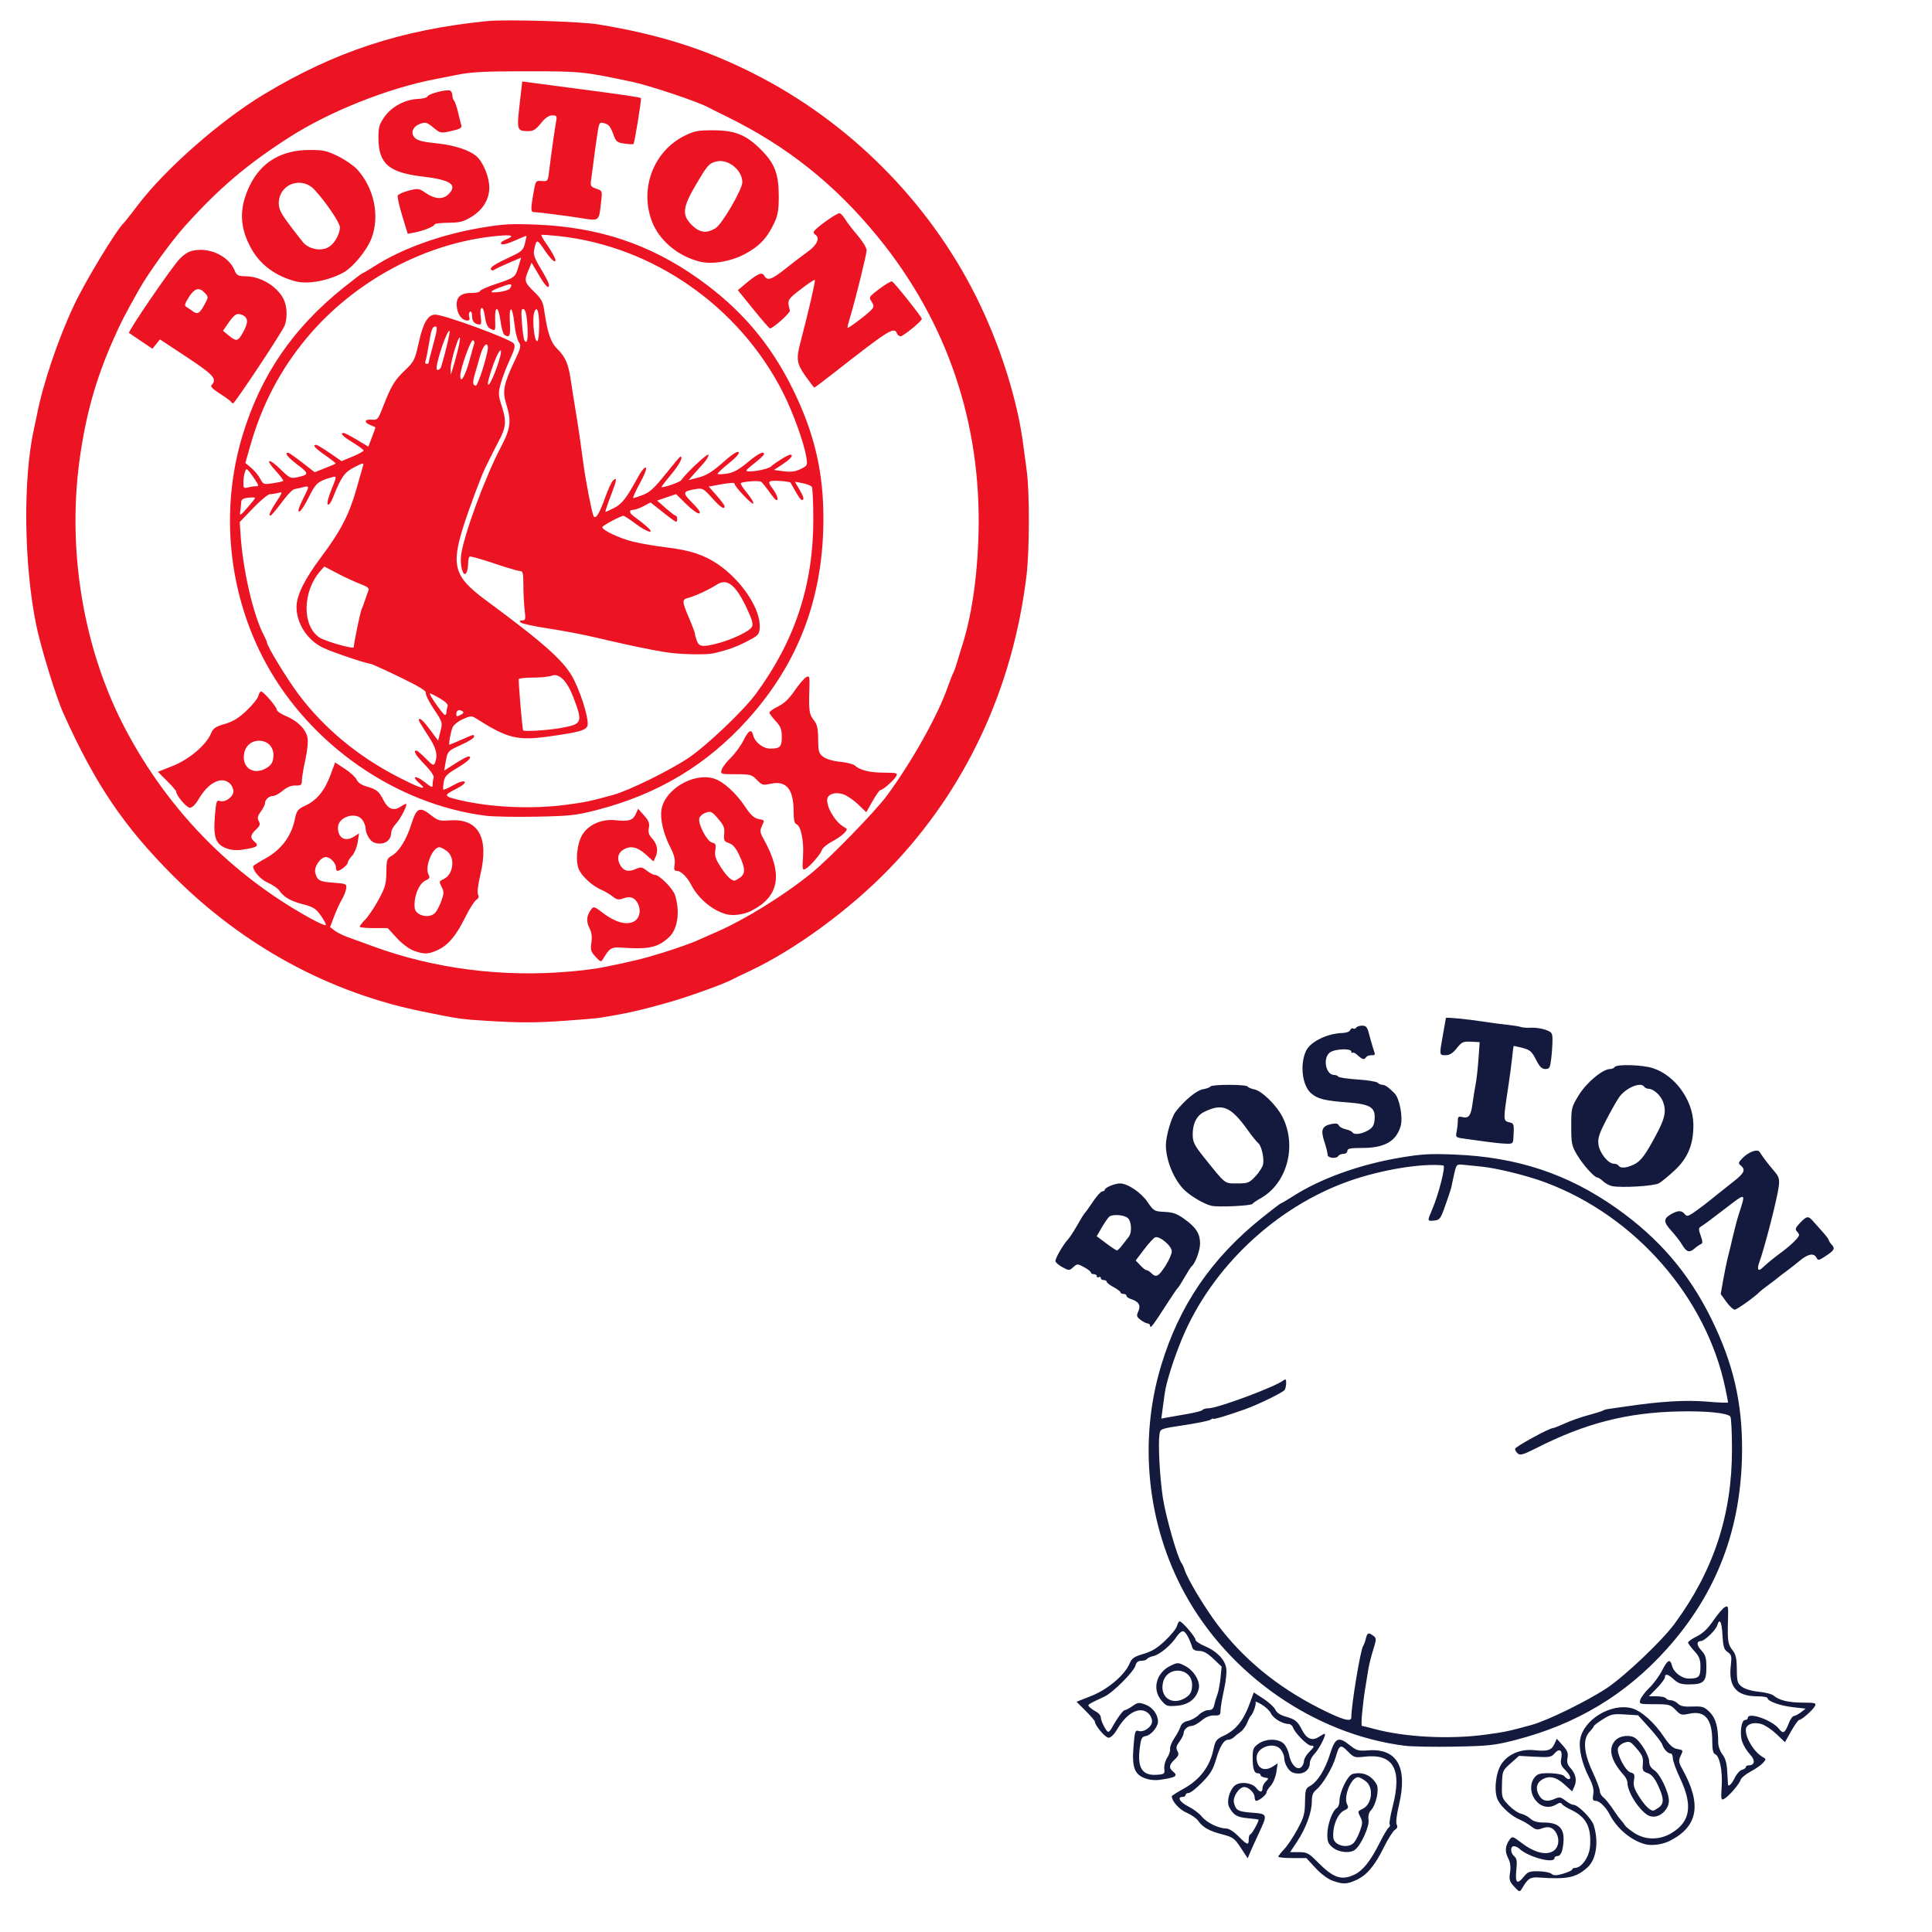
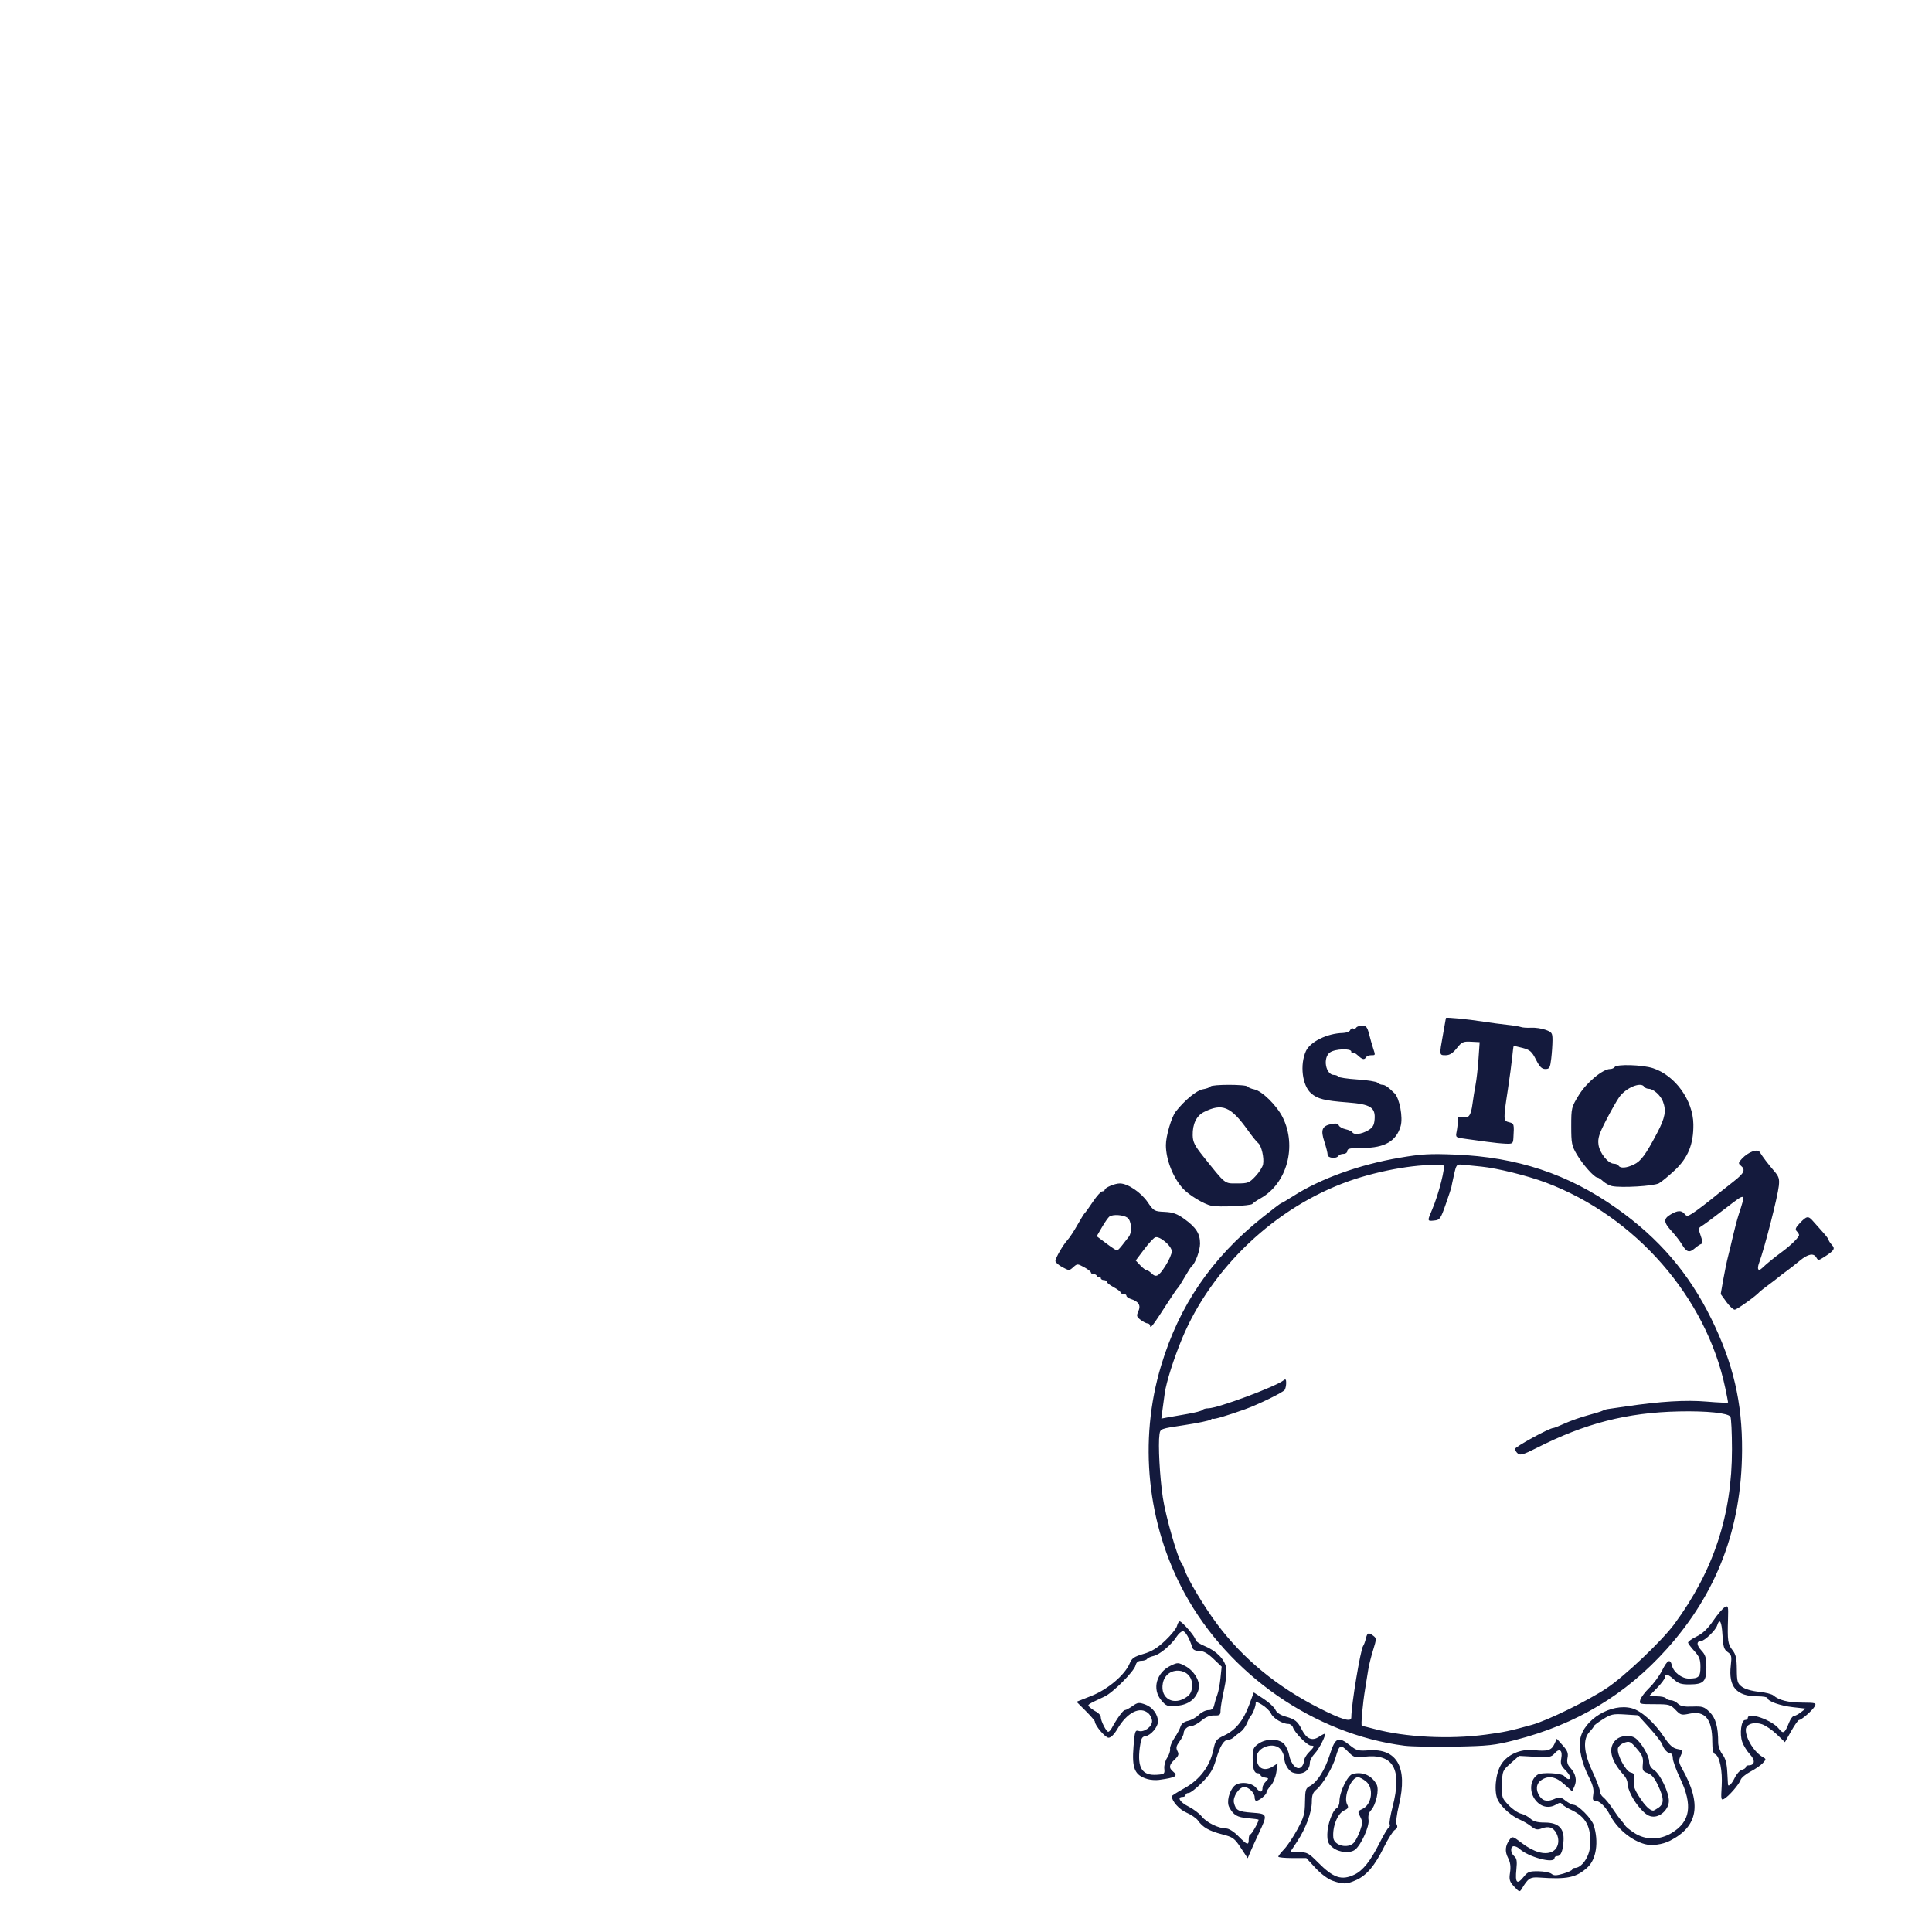
<svg xmlns="http://www.w3.org/2000/svg" xmlns:ns1="http://www.inkscape.org/namespaces/inkscape" xmlns:ns2="http://sodipodi.sourceforge.net/DTD/sodipodi-0.dtd" id="svg7206" version="1.1" ns1:version="0.47 r22583" width="1080" height="1080" ns2:docname="BostonRedSox3Layer.svg">
  <defs id="defs7210">
    <ns1:perspective ns2:type="inkscape:persp3d" ns1:vp_x="0 : 0.5 : 1" ns1:vp_y="0 : 1000 : 0" ns1:vp_z="1 : 0.5 : 1" ns1:persp3d-origin="0.5 : 0.33333333 : 1" id="perspective7214" />
    <ns1:perspective id="perspective7331" ns1:persp3d-origin="0.5 : 0.33333333 : 1" ns1:vp_z="1 : 0.5 : 1" ns1:vp_y="0 : 1000 : 0" ns1:vp_x="0 : 0.5 : 1" ns2:type="inkscape:persp3d" />
    <ns1:perspective id="perspective7571" ns1:persp3d-origin="0.5 : 0.33333333 : 1" ns1:vp_z="1 : 0.5 : 1" ns1:vp_y="0 : 1000 : 0" ns1:vp_x="0 : 0.5 : 1" ns2:type="inkscape:persp3d" />
    <ns1:perspective id="perspective8497" ns1:persp3d-origin="0.5 : 0.33333333 : 1" ns1:vp_z="1 : 0.5 : 1" ns1:vp_y="0 : 1000 : 0" ns1:vp_x="0 : 0.5 : 1" ns2:type="inkscape:persp3d" />
    <ns1:perspective id="perspective8952" ns1:persp3d-origin="0.5 : 0.33333333 : 1" ns1:vp_z="1 : 0.5 : 1" ns1:vp_y="0 : 1000 : 0" ns1:vp_x="0 : 0.5 : 1" ns2:type="inkscape:persp3d" />
    <ns1:perspective id="perspective9240" ns1:persp3d-origin="0.5 : 0.33333333 : 1" ns1:vp_z="1 : 0.5 : 1" ns1:vp_y="0 : 1000 : 0" ns1:vp_x="0 : 0.5 : 1" ns2:type="inkscape:persp3d" />
    <ns1:perspective id="perspective9740" ns1:persp3d-origin="0.5 : 0.33333333 : 1" ns1:vp_z="1 : 0.5 : 1" ns1:vp_y="0 : 1000 : 0" ns1:vp_x="0 : 0.5 : 1" ns2:type="inkscape:persp3d" />
    <ns1:perspective id="perspective9776" ns1:persp3d-origin="0.5 : 0.33333333 : 1" ns1:vp_z="1 : 0.5 : 1" ns1:vp_y="0 : 1000 : 0" ns1:vp_x="0 : 0.5 : 1" ns2:type="inkscape:persp3d" />
    <ns1:perspective id="perspective9808" ns1:persp3d-origin="0.5 : 0.33333333 : 1" ns1:vp_z="1 : 0.5 : 1" ns1:vp_y="0 : 1000 : 0" ns1:vp_x="0 : 0.5 : 1" ns2:type="inkscape:persp3d" />
    <ns1:perspective id="perspective9833" ns1:persp3d-origin="0.5 : 0.33333333 : 1" ns1:vp_z="1 : 0.5 : 1" ns1:vp_y="0 : 1000 : 0" ns1:vp_x="0 : 0.5 : 1" ns2:type="inkscape:persp3d" />
    <ns1:perspective id="perspective9882" ns1:persp3d-origin="0.5 : 0.33333333 : 1" ns1:vp_z="1 : 0.5 : 1" ns1:vp_y="0 : 1000 : 0" ns1:vp_x="0 : 0.5 : 1" ns2:type="inkscape:persp3d" />
    <ns1:perspective id="perspective9946" ns1:persp3d-origin="0.5 : 0.33333333 : 1" ns1:vp_z="1 : 0.5 : 1" ns1:vp_y="0 : 1000 : 0" ns1:vp_x="0 : 0.5 : 1" ns2:type="inkscape:persp3d" />
    <ns1:perspective id="perspective9975" ns1:persp3d-origin="0.5 : 0.33333333 : 1" ns1:vp_z="1 : 0.5 : 1" ns1:vp_y="0 : 1000 : 0" ns1:vp_x="0 : 0.5 : 1" ns2:type="inkscape:persp3d" />
    <ns1:perspective id="perspective10256" ns1:persp3d-origin="0.5 : 0.33333333 : 1" ns1:vp_z="1 : 0.5 : 1" ns1:vp_y="0 : 1000 : 0" ns1:vp_x="0 : 0.5 : 1" ns2:type="inkscape:persp3d" />
  </defs>
  <ns2:namedview pagecolor="#ffffff" bordercolor="#666666" borderopacity="1" objecttolerance="10" gridtolerance="10" guidetolerance="10" ns1:pageopacity="0" ns1:pageshadow="2" ns1:window-width="1280" ns1:window-height="1002" id="namedview7208" showgrid="false" ns1:zoom="0.68981481" ns1:cx="540" ns1:cy="540" ns1:window-x="1276" ns1:window-y="92" ns1:window-maximized="1" ns1:current-layer="svg7206" />
-   <path id="path9960" d="M 271.62,570.618 C 257.781,569.764 256.564,569.587 236.349,565.493 183.94,554.878 136.074,528.845 96.825,489.609 69.217,462.01 53.092,438.129 35.389,398.623 c -4.094,-9.136 -12.558,-36.608 -15.118,-49.07 -6.939,-33.778 -7.504,-81.842 -1.291,-109.75 0.604,-2.711 1.335,-6.17 1.626,-7.686 3.342,-17.446 11.866,-42.651 20.882,-61.751 6.307,-13.361 23.537,-41.8 27.725,-45.762 0.641,-0.607 4.108,-4.996 7.704,-9.754 15.306,-20.253 46.106,-47.339 70.668,-62.146 39.634,-23.893 76.798,-36.094 124.586,-40.9 10.546,-1.061 52.143,0.169 62.302,1.841 33.819,5.568 59.228,13.586 86.431,27.274 53.55,26.945 98.049,71.478 124.706,124.799 13.483,26.97 23.404,58.385 26.541,84.041 0.334,2.729 1.135,8.684 1.781,13.232 1.629,11.47 1.588,44.512 -0.073,58.443 -7.552,63.338 -34.035,120.041 -76.661,164.134 -22.218,22.983 -52.988,45.505 -78.369,57.361 -4.245,1.983 -8.67,4.123 -9.832,4.757 -4.085,2.225 -22.257,8.836 -32.621,11.869 -17.132,5.013 -27.716,7.401 -42.454,9.578 -1.213,0.179 -9.152,0.83 -17.643,1.446 -16.855,1.223 -25.38,1.23 -44.659,0.039 l -4.5e-4,5.6e-4 z m 46.864,-27.515 c 6.671,-0.59 14.611,-1.573 17.643,-2.184 17.74,-3.574 23.28,-4.927 34.735,-8.484 6.975,-2.166 15.162,-5.041 18.194,-6.389 3.032,-1.348 8.243,-3.644 11.578,-5.103 15.986,-6.989 37.762,-20.492 52.929,-32.822 10.181,-8.276 35.629,-34.412 42.255,-43.397 13.822,-18.742 28.314,-44.588 33.888,-60.437 1.386,-3.942 2.844,-7.664 3.239,-8.27 0.395,-0.606 1.361,-3.336 2.147,-6.065 0.786,-2.729 1.841,-6.203 2.343,-7.719 5.615,-16.931 8.957,-39.406 9.577,-64.41 1.526,-61.506 -17.523,-117.694 -55.922,-164.95 -24.204,-29.787 -51.372,-51.403 -85.494,-68.02 -4.245,-2.068 -8.62,-4.256 -9.72,-4.864 -5.641,-3.113 -32.808,-12.208 -42.657,-14.281 -27.286,-5.742 -28.337,-5.847 -58.443,-5.86 -23.704,-0.01 -31.095,0.361 -39.146,1.965 -5.458,1.087 -10.917,2.165 -12.13,2.395 -26.408,5.01 -59.263,18.083 -81.786,32.543 -23.694,15.212 -39.153,28.347 -58.139,49.402 -7.797,8.647 -20.615,26.379 -25.98,35.941 -8.195,14.606 -9.964,18.057 -14.415,28.119 -9.705,21.94 -15.387,42.323 -18.752,67.264 -6.96,51.586 2.543,106.623 26.034,150.778 23.942,45.003 58.921,80.708 102.89,105.023 4.479,2.477 8.414,4.233 8.744,3.903 0.33,-0.33 -0.871,-2.695 -2.67,-5.255 -2.807,-3.994 -4.212,-4.9 -9.91,-6.39 -7.187,-1.879 -10.73,-3.912 -13.359,-7.666 -0.925,-1.32 -3.829,-3.321 -6.453,-4.446 -4.005,-1.717 -8.204,-6.423 -8.204,-9.195 0,-0.281 3.243,-2.325 7.207,-4.541 8.501,-4.754 14.066,-12.153 16.011,-21.287 1.149,-5.393 1.609,-6.003 6.136,-8.131 6.291,-2.957 10.676,-8.343 13.905,-17.078 l 2.577,-6.971 5.476,3.572 c 3.012,1.965 5.972,4.703 6.579,6.086 0.694,1.584 2.736,2.98 5.513,3.773 5.666,1.616 6.875,2.591 9.435,7.61 2.525,4.949 5.655,6.234 9.326,3.829 1.465,-0.96 2.936,-1.745 3.269,-1.745 1.241,0 -2.949,8.374 -5.548,11.087 -1.484,1.549 -2.698,3.812 -2.698,5.027 0,4.714 -4.396,7.301 -9.481,5.578 -2.41,-0.817 -4.854,-4.978 -4.854,-8.267 0,-1.049 -0.772,-3.011 -1.717,-4.359 -3.496,-4.991 -13.721,-1.833 -13.721,4.238 0,5.97 4.192,8.183 9.239,4.876 l 2.545,-1.668 -0.758,4.998 c -0.417,2.749 -1.828,6.136 -3.135,7.528 -1.307,1.392 -2.377,3.09 -2.377,3.775 0,1.267 -4.199,4.678 -5.759,4.678 -0.472,0 -0.857,-0.829 -0.857,-1.843 0,-2.507 -3.213,-5.876 -5.604,-5.876 -3.071,0 -6.777,5.456 -5.958,8.774 1.063,4.31 2.272,4.967 10.237,5.561 7.129,0.532 7.377,0.649 7.014,3.308 -0.207,1.516 -1.283,4.245 -2.39,6.065 -1.107,1.819 -3.046,6.036 -4.308,9.37 l -2.294,6.062 2.479,1.901 c 1.363,1.045 4.464,2.623 6.89,3.506 2.426,0.883 9.143,3.333 14.926,5.445 34.102,12.452 72.177,17.309 109.678,13.992 l 0,10e-5 z m 14.423,-8.308 c -2.632,-2.84 -2.929,-3.851 -2.321,-7.905 0.491,-3.277 0.165,-5.677 -1.105,-8.134 -1.896,-3.667 -1.62,-6.838 0.896,-10.278 1.445,-1.975 1.744,-1.89 6.709,1.899 6.659,5.083 12.851,6.867 16.985,4.895 3.476,-1.658 4.544,-6.342 2.371,-10.401 -1.732,-3.236 -4.315,-4.067 -8.13,-2.616 -2.469,0.939 -3.51,0.733 -5.935,-1.175 -1.617,-1.272 -4.429,-2.937 -6.248,-3.7 -4.652,-1.95 -10.243,-6.893 -12.304,-10.879 -2.334,-4.513 -1.425,-14.799 1.763,-19.957 3.46,-5.599 10.795,-8.829 18.29,-8.056 7.671,0.792 9.886,0.13 11.511,-3.438 l 1.335,-2.93 3.32,3.716 c 2.638,2.952 3.187,4.379 2.674,6.946 -0.47,2.352 -0.039,3.882 1.587,5.627 2.983,3.202 3.805,6.961 2.263,10.347 l -1.267,2.781 -4.389,-3.965 c -4.833,-4.366 -8.923,-5.076 -12.959,-2.249 -2.865,2.007 -3.157,5.606 -0.734,9.065 1.903,2.717 4.513,3.082 8.629,1.207 2.289,-1.043 3.213,-0.864 5.714,1.103 1.641,1.291 3.659,2.347 4.486,2.347 2.53,0 10.141,7.654 11.312,11.375 2.91,9.251 1.476,19.072 -3.443,23.571 -6.318,5.778 -11.341,6.832 -27.154,5.697 -4.909,-0.352 -6.15,0.464 -9.632,6.336 -1.125,1.897 -1.401,1.817 -4.222,-1.227 z m -101.535,-3.311 c -2.592,-0.922 -6.526,-3.858 -9.541,-7.119 l -5.13,-5.549 -7.827,0 c -4.305,0 -7.827,-0.348 -7.827,-0.774 0,-0.426 1.454,-2.287 3.231,-4.135 1.777,-1.848 5.114,-6.834 7.415,-11.079 3.635,-6.706 4.196,-8.712 4.276,-15.285 0.081,-6.77 0.365,-7.713 2.688,-8.956 4.222,-2.26 8.443,-8.912 11.218,-17.679 3.02,-9.543 4.691,-10.291 11.287,-5.05 3.618,2.875 4.674,3.155 10.352,2.74 15.958,-1.167 21.954,9.563 17.003,30.423 -1.349,5.685 -1.854,10.03 -1.289,11.086 0.638,1.192 0.319,2.118 -1.015,2.951 -1.07,0.668 -3.843,5.056 -6.163,9.751 -5.111,10.344 -9.564,15.62 -15.436,18.287 -5.281,2.399 -7.419,2.462 -13.242,0.39 z m 11.93,-21.269 c 0.988,-1.091 2.545,-4.109 3.461,-6.705 1.456,-4.126 1.466,-5.107 0.081,-7.786 -1.499,-2.899 -1.437,-3.133 1.142,-4.308 5.44,-2.479 6.639,-11.863 1.983,-15.525 -1.598,-1.257 -3.547,-2.285 -4.331,-2.285 -3.91,0 -8.329,11.079 -6.088,15.266 0.903,1.687 0.599,2.295 -1.664,3.326 -3.723,1.696 -6.665,9.063 -6.085,15.237 0.418,4.451 8.271,6.35 11.5,2.781 l -3.1e-4,0 z m 162.655,0.823 c -7.771,-2.13 -15.623,-8.727 -19.616,-16.481 -2.186,-4.246 -5.733,-7.719 -7.883,-7.719 -1.587,0 -1.834,-0.674 -1.348,-3.672 0.436,-2.684 -0.226,-5.278 -2.461,-9.648 -3.862,-7.553 -5.774,-15.835 -4.864,-21.068 1.936,-11.134 17.441,-20.455 28.894,-17.371 5.289,1.424 12.62,7.971 17.998,16.074 2.892,4.357 4.867,6.18 7.204,6.647 3.711,0.742 3.607,0.516 1.928,4.201 -1.084,2.379 -0.921,3.495 1.014,6.944 11.072,19.738 8.94,32.185 -6.89,40.229 -4.164,2.116 -10.147,2.914 -13.975,1.865 z m 7.665,-20.403 c 3.148,-2.205 3.08,-5.156 -0.288,-12.39 -1.94,-4.168 -3.6,-6.144 -5.805,-6.913 -2.753,-0.96 -3.046,-1.524 -2.7,-5.191 0.322,-3.408 -0.264,-4.868 -3.418,-8.511 -3.493,-4.034 -4.068,-4.305 -6.967,-3.285 -1.738,0.611 -3.339,2.043 -3.559,3.181 -0.648,3.367 4.31,12.747 7.111,13.45 2.115,0.531 2.382,1.154 1.865,4.344 -0.479,2.953 0.136,4.879 2.966,9.29 3.135,4.885 5.867,7.598 7.763,7.707 0.32,0.019 1.684,-0.739 3.032,-1.683 z m 35.271,-11.843 c 0.552,-8.688 -1.149,-17.079 -3.657,-18.042 -1.145,-0.439 -1.596,-2.461 -1.596,-7.146 0,-12.41 -4.04,-17.35 -12.683,-15.507 -4.511,0.962 -5.03,0.821 -7.858,-2.131 -2.831,-2.955 -3.592,-3.16 -11.717,-3.16 -8.487,0 -8.673,-0.058 -7.979,-2.481 0.391,-1.365 2.659,-4.361 5.04,-6.659 2.381,-2.298 5.576,-6.64 7.101,-9.648 3.092,-6.102 4.562,-6.811 5.595,-2.697 0.916,3.647 5.485,7.15 9.329,7.15 5.61,0 6.558,-0.938 6.558,-6.488 0,-4.194 -0.62,-5.829 -3.344,-8.811 -1.839,-2.014 -3.452,-4.136 -3.584,-4.716 -0.132,-0.581 1.993,-2.145 4.722,-3.477 3.493,-1.704 6.268,-4.33 9.373,-8.866 2.426,-3.545 5.326,-6.945 6.445,-7.556 1.896,-1.036 2.019,-0.598 1.808,6.445 -0.37,12.333 -0.099,14.277 2.434,17.497 1.942,2.469 2.429,4.581 2.481,10.771 0.059,6.936 0.345,7.91 2.887,9.817 1.677,1.258 5.48,2.376 9.373,2.755 3.603,0.351 7.296,1.283 8.207,2.071 3.112,2.691 8.266,3.962 16.233,4.005 7.282,0.038 7.875,0.21 6.917,2.001 -1.203,2.248 -7.434,7.71 -8.796,7.71 -0.502,0 -2.489,2.793 -4.416,6.207 l -3.503,6.207 -4.597,-4.408 c -2.528,-2.424 -6.228,-4.95 -8.222,-5.612 -4.646,-1.544 -9.056,-0.02 -9.056,3.128 0,4.987 4.767,12.565 9.609,15.275 1.825,1.021 1.823,1.188 -0.045,3.252 -1.083,1.197 -4.179,3.346 -6.88,4.777 -2.701,1.431 -5.198,3.502 -5.549,4.604 -0.791,2.484 -6.706,9.31 -9.247,10.669 -1.717,0.919 -1.84,0.3 -1.381,-6.934 l -2e-4,0 z m -320.969,-4.12 c -7.208,-2.121 -8.823,-5.918 -7.813,-18.367 0.682,-8.406 0.932,-9.156 2.853,-8.546 2.976,0.944 7.511,-2.337 7.511,-5.434 0,-1.408 -0.907,-3.382 -2.016,-4.385 -4.671,-4.227 -11.936,-0.568 -17.407,8.767 -1.749,2.984 -3.631,4.846 -4.901,4.846 -1.824,0 -7.654,-6.892 -7.654,-9.049 0,-0.45 -2.304,-3.122 -5.12,-5.938 l -5.12,-5.12 8.334,-3.299 c 9.145,-3.621 18.667,-11.703 21.349,-18.121 1.227,-2.937 2.493,-3.813 7.696,-5.326 4.603,-1.338 7.779,-3.278 12.175,-7.435 3.271,-3.094 6.238,-6.783 6.593,-8.198 0.355,-1.415 1.031,-2.573 1.501,-2.573 1.357,0 8.83,8.677 8.83,10.253 0,0.784 2.295,2.371 5.101,3.528 6.538,2.696 11.167,7.349 12.063,12.126 0.412,2.198 -0.093,7.349 -1.212,12.362 -1.056,4.727 -1.925,9.908 -1.932,11.513 -0.011,2.572 -0.435,2.907 -3.569,2.818 -2.359,-0.066 -4.746,0.9 -7.088,2.871 -1.942,1.634 -4.386,2.971 -5.432,2.971 -2.268,0 -4.547,2.068 -4.547,4.125 0,0.813 -1.042,2.887 -2.315,4.609 -1.826,2.469 -2.068,3.593 -1.145,5.317 0.954,1.782 0.669,2.656 -1.544,4.735 -3.123,2.934 -3.397,4.636 -1.06,6.576 3.21,2.664 1.867,3.505 -7.719,4.83 -1.819,0.252 -4.704,0.047 -6.411,-0.456 z m 22.251,-46.164 c 1.838,-1.386 2.595,-3.117 2.681,-6.125 0.292,-10.317 -14.46,-11.433 -16.372,-1.239 -1.622,8.646 6.325,12.921 13.691,7.364 z m 121.359,27.496 c -50.134,-6.396 -98.009,-39.596 -122.854,-85.195 -21.021,-38.583 -25.839,-85.159 -13.16,-127.233 10.138,-33.643 28.122,-60.008 56.405,-82.693 5.596,-4.488 10.424,-8.16 10.73,-8.16 0.306,0 3.336,-1.779 6.734,-3.952 15.328,-9.805 37.005,-17.62 59.474,-21.441 12.205,-2.076 16.793,-2.34 30.875,-1.777 34.854,1.394 63.338,10.869 90.491,30.104 23.636,16.743 40.247,36.11 52.812,61.574 12.284,24.893 17.422,46.902 17.25,73.88 -0.278,43.346 -14.001,79.511 -42.034,110.777 -22.975,25.624 -50.514,42.163 -84.887,50.98 -11.391,2.922 -14.812,3.294 -33.632,3.658 -11.523,0.223 -24.215,-0.011 -28.205,-0.52 z m 45.297,-6.167 c 10.432,-1.389 13.334,-2.002 25.913,-5.479 8.827,-2.44 30.973,-13.285 41.851,-20.495 10.026,-6.646 30.857,-26.397 37.869,-35.908 21.912,-29.718 32.223,-61.01 32.186,-97.679 -0.009,-9.245 -0.383,-17.383 -0.83,-18.086 -0.447,-0.702 -2.764,-1.643 -5.149,-2.091 l -4.336,-0.814 2.409,4.084 c 2.542,4.308 2.996,6.163 1.51,6.163 -0.495,0 -2.061,-2.109 -3.481,-4.686 -1.419,-2.578 -2.706,-4.848 -2.859,-5.045 -0.572,-0.737 -9.635,-1.403 -11.155,-0.82 -1.252,0.48 -0.974,1.403 1.33,4.424 1.601,2.099 2.746,4.644 2.545,5.654 -0.257,1.288 -1.503,0.232 -4.169,-3.531 -2.091,-2.953 -4.324,-5.739 -4.962,-6.191 -1.167,-0.828 -10.445,-0.183 -11.422,0.794 -0.288,0.288 1.338,2.797 3.614,5.575 2.276,2.778 3.801,5.388 3.388,5.801 -0.755,0.755 -10.401,-9.482 -10.48,-11.122 -0.038,-0.799 -2.881,-0.538 -11.359,1.042 l -3.046,0.568 4.425,5.027 c 2.434,2.765 4.425,5.453 4.425,5.974 0,2.146 -2.281,0.636 -7.048,-4.666 -4.787,-5.325 -5.262,-5.577 -9.222,-4.908 -7.286,1.231 -7.444,1.952 -1.689,7.744 3.527,3.55 4.784,5.483 3.789,5.828 -0.819,0.283 -4.065,-2.029 -7.214,-5.138 l -5.725,-5.653 -5.31,1.809 -5.31,1.809 4.805,4.22 c 2.643,2.321 5.177,4.241 5.632,4.267 0.98,0.056 1.134,3.355 0.156,3.355 -0.369,0 -3.725,-2.43 -7.458,-5.401 l -6.787,-5.401 -3.845,2.047 c -2.114,1.126 -4.713,2.067 -5.774,2.093 -2.775,0.066 -2.376,1.839 0.929,4.13 1.572,1.09 4.425,3.331 6.341,4.981 5.609,4.832 0.753,3.748 -6.026,-1.346 -3.229,-2.426 -6.272,-4.411 -6.764,-4.411 -1.572,0 -11.847,5.52 -11.838,6.359 0.017,1.671 9.53,6.157 17.025,8.029 4.277,1.068 12.739,2.529 18.804,3.248 13.274,1.572 21.182,4.184 29.044,9.593 13.439,9.247 23.961,25.422 23.114,35.531 -0.305,3.633 -0.891,4.24 -7.252,7.502 -6.117,3.137 -10.876,4.83 -18.437,6.561 -4.411,1.009 -18.941,0.683 -27.02,-0.608 -8.744,-1.396 -21.936,-4.18 -40.437,-8.533 -6.168,-1.451 -17.518,-3.589 -25.221,-4.751 -7.703,-1.162 -14.541,-2.647 -15.194,-3.3 -0.849,-0.849 -0.609,-1.188 0.84,-1.188 1.8,0 1.95,-0.652 1.333,-5.789 -0.382,-3.184 -0.7,-9.387 -0.705,-13.784 -0.009,-6.866 -0.282,-7.998 -1.939,-8.019 -1.061,-0.013 -7.633,-1.953 -14.604,-4.309 -6.971,-2.357 -13.05,-4.053 -13.508,-3.77 -0.458,0.283 -0.841,2.099 -0.85,4.034 -0.009,1.935 -0.477,4.246 -1.039,5.135 -1.677,2.652 -3.644,-4.115 -2.888,-9.933 1.456,-11.196 13.408,-43.676 22.219,-60.38 5.504,-10.434 6.023,-14.601 3.012,-24.155 -2.23,-7.073 -1.428,-11.2 4.676,-24.063 3.563,-7.508 3.755,-8.407 2.287,-10.7 -0.882,-1.377 -1.95,-5.859 -2.375,-9.962 -1.068,-10.314 -3.111,-11.085 -2.539,-0.959 0.435,7.703 -0.111,8.947 -3.085,7.022 -0.688,-0.446 -1.681,-4.036 -2.205,-7.978 -1.132,-8.504 -3.257,-8.703 -2.944,-0.276 0.231,6.211 0.142,6.353 -2.938,4.704 -1.354,-0.724 -2.28,-2.923 -2.788,-6.617 -0.454,-3.303 -1.211,-5.254 -1.879,-4.842 -0.645,0.399 -0.829,2.497 -0.435,4.963 0.382,2.388 0.231,4.272 -0.342,4.272 -2.939,0 -4.514,-1.603 -4.514,-4.594 0,-1.974 -0.452,-2.976 -1.147,-2.546 -0.631,0.39 -0.846,1.66 -0.477,2.822 0.439,1.383 0.147,2.113 -0.847,2.113 -2.897,0 -5.301,-2.786 -5.972,-6.92 -0.938,-5.78 1.653,-8.517 8.063,-8.517 2.635,0 4.791,-0.455 4.791,-1.012 0,-0.557 3.846,-2.301 8.546,-3.877 11.036,-3.699 11.14,-3.777 12.94,-9.758 l 1.528,-5.076 -6.82,2.888 c -3.751,1.588 -7.396,3.321 -8.1,3.85 -0.741,0.557 -1.55,0.526 -1.92,-0.073 -0.758,-1.227 1.898,-2.961 11.101,-7.248 6.065,-2.825 6.914,-3.624 7.877,-7.419 0.594,-2.339 0.946,-4.253 0.783,-4.253 -0.163,0 -3.161,1.267 -6.661,2.815 -3.814,1.687 -6.766,2.413 -7.366,1.813 -0.6,-0.6 0.349,-1.561 2.368,-2.397 5.479,-2.269 3.904,-2.938 -4.935,-2.093 -39.914,3.813 -79.85,25.299 -106.376,57.234 -14.613,17.592 -24.896,37.245 -31.337,59.891 l -2.773,9.751 3.311,2.786 c 1.821,1.532 4.076,4.266 5.012,6.075 1.626,3.144 1.928,3.255 6.852,2.518 2.833,-0.424 5.498,-0.984 5.921,-1.244 0.423,-0.26 -1.417,-2.817 -4.09,-5.682 -6.382,-6.841 -4.06,-7.524 2.755,-0.811 4.827,4.755 5.604,5.136 8.989,4.412 6.935,-1.483 6.976,-2.091 0.473,-7.001 -5.529,-4.175 -7.583,-6.787 -5.313,-6.76 0.455,0.009 3.981,2.458 7.837,5.451 l 7.01,5.441 5.671,-2.235 c 3.119,-1.229 5.831,-2.395 6.027,-2.59 0.196,-0.195 -2.391,-2.263 -5.747,-4.594 -5.797,-4.027 -7.433,-5.893 -5.165,-5.893 0.562,0 3.993,2.05 7.624,4.556 l 6.602,4.556 6.16,-2.553 c 3.388,-1.404 6.16,-2.928 6.16,-3.385 0,-0.458 -2.715,-2.475 -6.034,-4.484 -5.671,-3.432 -7.454,-5.306 -5.049,-5.306 0.576,0 3.904,1.721 7.396,3.824 l 6.349,3.824 1.976,-5.203 c 1.087,-2.862 1.976,-5.339 1.977,-5.506 4.6e-4,-0.167 -1.24,-0.775 -2.756,-1.351 -3.857,-1.466 -3.441,-3.373 0.662,-3.037 3.278,0.268 3.542,-0.037 6.427,-7.439 4.509,-11.567 6.343,-14.599 12.23,-20.226 5.087,-4.862 5.498,-5.693 7.701,-15.607 2.424,-10.908 5.109,-15.442 9.145,-15.442 4.945,0 41.673,13.45 43.832,16.052 1.101,1.327 0.683,3.095 -2.222,9.399 -1.968,4.27 -4.248,10.303 -5.067,13.405 -1.352,5.123 -1.28,6.285 0.782,12.667 2.58,7.986 2.25,11.602 -1.736,19.049 -1.461,2.729 -3.483,6.699 -4.493,8.822 -1.01,2.123 -2.326,4.777 -2.925,5.899 -1.888,3.539 -8.767,21.823 -12.093,32.144 -7.369,22.864 -5.589,29.052 12.114,42.116 33.779,24.927 44.59,34.705 49.496,44.768 4.827,9.9 8.699,23.675 7.284,25.918 -1.432,2.27 -4.84,3.192 -19.69,5.327 -19.476,2.8 -24.354,1.646 -43.005,-10.176 -1.845,-1.17 -2.978,-1.041 -6.94,0.789 -2.64,1.219 -5.159,3.304 -5.695,4.714 -1.125,2.958 -2.25,9.494 -1.635,9.494 0.233,0 3.229,-1.24 6.657,-2.757 7.151,-3.163 7.062,-3.143 7.062,-1.585 0,0.645 -3.247,2.644 -7.215,4.443 -7.586,3.44 -7.642,3.504 -8.753,10.173 l -0.701,4.21 6.15,-3.934 c 3.383,-2.164 6.678,-3.934 7.323,-3.934 2.652,0 -0.076,2.781 -6.386,6.51 -5.7,3.369 -6.808,4.539 -7.353,7.768 -0.353,2.091 -0.452,3.991 -0.219,4.224 0.232,0.232 2.768,-0.887 5.635,-2.488 3.258,-1.819 5.602,-2.521 6.251,-1.872 0.649,0.649 -1.271,2.207 -5.119,4.155 -6.785,3.436 -6.588,3.973 2.214,6.049 17.778,4.193 40.641,5.188 59.998,2.61 l 0,1.2e-4 z m -82.365,-11.975 c -4.746,-4.085 -2.143,-4.695 2.92,-0.685 4.022,3.185 4.462,3.316 4.462,1.326 0,-1.214 0.269,-2.908 0.597,-3.763 0.35,-0.913 -1.699,-3.925 -4.962,-7.293 -5.233,-5.401 -6.702,-7.873 -4.68,-7.873 0.483,0 2.829,1.998 5.213,4.439 3.751,3.841 4.439,4.175 5.108,2.481 1.779,-4.5 0.801,-8.289 -4.033,-15.626 -2.729,-4.143 -4.962,-7.848 -4.962,-8.235 0,-2.017 2.306,-0.067 6.307,5.334 l 4.472,6.036 1.282,-5.093 c 1.271,-5.049 1.239,-5.158 -3.717,-12.611 -2.75,-4.135 -4.742,-8.188 -4.428,-9.007 0.394,-1.028 -4.151,-3.772 -14.677,-8.863 -8.387,-4.056 -15.723,-7.377 -16.303,-7.381 -2.07,-0.012 -21.052,-6.409 -26.199,-8.829 -8.969,-4.216 -15.104,-13.539 -15.104,-22.954 0,-6.421 4.534,-15.576 13.882,-28.028 10.849,-14.451 15.66,-23.802 19.72,-38.323 1.611,-5.762 3.214,-11.387 3.563,-12.502 0.568,-1.814 0.067,-1.739 -4.784,0.719 -5.563,2.819 -7.465,5.517 -12.048,17.092 -1.074,2.712 -2.298,4.344 -2.847,3.796 -0.549,-0.549 0.226,-3.89 1.803,-7.769 3.364,-8.28 3.364,-8.27 0.284,-7.402 -7.501,2.115 -8.712,3.142 -12.445,10.556 -3.604,7.157 -6.025,10.237 -6.025,7.668 0,-0.662 1.24,-3.652 2.757,-6.645 3.443,-6.794 3.432,-7.03 -0.276,-6.07 -1.668,0.432 -3.777,0.901 -4.686,1.043 -0.91,0.142 -3.33,2.447 -5.379,5.123 -7.169,9.365 -7.89,10.159 -8.588,9.461 -0.387,-0.387 1.162,-3.511 3.44,-6.944 3.905,-5.881 3.994,-6.2 1.546,-5.545 -1.429,0.383 -3.524,0.702 -4.655,0.711 -1.132,0.009 -5.421,3.529 -9.532,7.823 l -7.475,7.808 0.487,7.354 c 1.3,19.622 7.142,44.8 12.964,55.872 0.957,1.819 1.742,3.62 1.746,4.001 0.02,2.052 11.063,20.203 17.635,28.984 14.134,18.888 33.174,34.718 55.646,46.268 12.922,6.641 16.959,7.836 11.971,3.543 z m 78.975,-30.895 c 12.104,-2.164 12.46,-3.028 7.077,-17.165 -3.468,-9.106 -7.974,-13.644 -12.02,-12.106 -1.561,0.593 -6.25,1.079 -10.42,1.079 -4.17,0 -7.792,0.372 -8.047,0.827 -0.37,0.657 1.893,27.617 2.406,28.67 0.392,0.805 13.9,-0.034 21.004,-1.305 z m -55.127,-9.492 c -1.828,-1.13 -3.234,-0.346 -3.234,1.804 0,1.32 0.445,1.39 2.354,0.368 1.82,-0.974 2.02,-1.467 0.88,-2.171 z m -8.748,0.687 c 0,-0.86 0.285,-2.306 0.633,-3.214 0.431,-1.122 -0.922,-2.561 -4.232,-4.501 -2.676,-1.568 -5.215,-2.851 -5.642,-2.851 -1.03,0 7.347,12.034 8.414,12.088 0.455,0.023 0.827,-0.662 0.827,-1.522 z M 197.74,361.805 c 0,-1.969 3.592,-19.35 4.355,-21.073 0.537,-1.213 1.463,-3.694 2.057,-5.513 0.594,-1.819 1.403,-4.1 1.798,-5.068 0.548,-1.344 -0.532,-2.226 -4.574,-3.735 -2.91,-1.086 -8.62,-3.723 -12.69,-5.86 l -7.399,-3.885 -2.311,2.658 c -9.973,11.468 -10.161,30.634 -0.364,37.054 3.286,2.153 19.127,6.644 19.127,5.422 z m 203.624,-2.215 c 8.226,-2.19 17.651,-6.742 18.938,-9.146 0.863,-1.613 0.183,-4.029 -3.056,-10.856 -6.092,-12.839 -10.879,-16.506 -16.611,-12.726 -3.956,2.608 -12.174,6.425 -15.713,7.297 -3.808,0.938 -3.786,1.814 0.276,11.359 1.819,4.276 3.308,8.265 3.308,8.865 0,0.6 0.484,2.364 1.075,3.92 1.25,3.289 3.388,3.522 11.783,1.287 z M 338.25,278.214 c 1.661,-4.667 3.723,-9.069 4.583,-9.784 2.314,-1.92 1.987,-0.062 -1.647,9.377 -1.766,4.587 -2.987,8.34 -2.713,8.34 0.274,0 2.489,-1.016 4.923,-2.257 4.385,-2.237 6.939,-5.576 13.434,-17.558 1.683,-3.104 3.565,-5.332 4.183,-4.95 0.677,0.418 -0.661,3.946 -3.363,8.87 -2.468,4.497 -4.119,8.176 -3.668,8.176 0.45,0 2.935,-0.808 5.523,-1.797 3.667,-1.4 6.426,-3.953 12.515,-11.578 4.296,-5.38 8.026,-9.782 8.289,-9.782 1.802,0 -0.339,4.176 -5.035,9.819 -3.032,3.644 -5.513,6.846 -5.513,7.117 0,0.915 10.356,-2.618 11.073,-3.777 2.121,-3.432 14.841,-15.362 15.208,-14.263 0.237,0.712 -0.998,2.865 -2.746,4.784 -1.748,1.918 -4.343,4.823 -5.768,6.455 l -2.59,2.967 5.742,-1.515 c 4.324,-1.141 7.641,-3.202 13.436,-8.353 4.907,-4.361 8.077,-6.455 8.751,-5.781 0.674,0.674 -1.352,2.989 -5.592,6.39 -3.657,2.933 -6.421,5.561 -6.143,5.84 0.279,0.279 2.667,0.183 5.307,-0.213 3.517,-0.527 6.553,-2.177 11.354,-6.17 6.087,-5.063 9.31,-6.68 9.31,-4.674 0,0.458 -2.214,2.567 -4.92,4.686 -2.706,2.12 -4.939,4.102 -4.963,4.406 -0.115,1.491 11.754,-0.405 13.743,-2.194 2.578,-2.32 9.553,-6.617 10.751,-6.623 2.166,-0.011 0.358,2.304 -4.114,5.266 l -4.941,3.273 5.401,0.716 c 4.01,0.532 6.433,0.224 9.409,-1.195 3.855,-1.838 3.982,-2.083 3.325,-6.366 -1.241,-8.08 -7.41,-25.226 -13.139,-36.516 -24.382,-48.047 -72.616,-81.697 -125.231,-87.366 -5.155,-0.555 -9.551,-0.86 -9.769,-0.676 -0.218,0.184 0.563,1.727 1.736,3.43 5.228,7.591 7.104,11.366 5.642,11.352 -0.808,-0.009 -3.288,-2.756 -5.512,-6.108 -4.272,-6.438 -4.614,-6.481 -5.849,-0.723 -0.656,3.058 -0.067,4.809 3.73,11.093 2.48,4.104 4.509,8.053 4.509,8.774 0,2.833 -1.899,1.016 -5.734,-5.486 l -4.009,-6.798 -1.745,4.176 c -2.496,5.974 -2.29,6.767 3.121,12.026 4.007,3.895 5.002,5.687 5.636,10.159 1.77,12.475 3.601,18.048 7.072,21.519 4.877,4.877 6.461,8.464 7.819,17.709 0.655,4.457 1.894,12.322 2.753,17.477 1.499,8.988 2.893,18.499 4.444,30.324 1.122,8.554 4.726,26.943 5.537,28.255 1.224,1.98 3.22,-1.199 6.449,-10.276 z m -195.678,0.161 c 0.018,-0.333 -1.704,-0.403 -3.826,-0.155 -3.034,0.354 -3.877,0.955 -3.941,2.811 -0.046,1.298 -0.288,3.601 -0.54,5.117 -0.4,2.407 0.096,2.127 3.908,-2.205 2.402,-2.729 4.381,-5.235 4.399,-5.568 z m 0.334,-6.547 c 1.855,-0.014 1.859,-0.17 0.069,-3.048 -1.037,-1.668 -2.644,-3.933 -3.569,-5.034 -1.626,-1.934 -1.71,-1.934 -2.472,0 -0.434,1.101 -0.824,3.672 -0.867,5.714 -0.069,3.326 0.181,3.643 2.404,3.047 1.365,-0.366 3.361,-0.672 4.436,-0.68 l -3.3e-4,0 z m 126.93,-65.511 c 1.588,-5.092 2.887,-10.344 2.887,-11.67 0,-4.206 -2.626,-1.771 -4.227,3.919 -0.84,2.987 -2.184,7.643 -2.985,10.346 -1.429,4.818 -1.282,6.664 0.531,6.664 0.499,0 2.207,-4.166 3.794,-9.259 z m 8.473,-2.666 c 2.37,-6.993 2.325,-10.198 -0.08,-5.705 -1.903,3.556 -5.512,14.398 -5.467,16.424 0.06,2.669 2.815,-2.655 5.547,-10.719 l -5e-4,0 z m -15.781,-2.411 c 1.223,-4.549 2.405,-8.766 2.626,-9.373 0.221,-0.606 -0.095,-1.351 -0.701,-1.654 -1.237,-0.618 -7.071,15.59 -7.13,19.809 -0.069,4.986 2.807,0.131 5.205,-8.782 z m -6.864,-4.411 c 2.477,-9.737 1.642,-11.225 -1.238,-2.205 -1.453,4.549 -2.601,9.759 -2.553,11.578 l 0.089,3.308 1.08,-3.308 c 0.594,-1.819 1.774,-6.037 2.623,-9.373 l -3e-4,0 z m -8.975,7.994 c 2.403,-8.01 5.078,-19.394 4.656,-19.816 -1.204,-1.204 -7.292,16.321 -7.292,20.989 0,1.592 2.084,0.665 2.636,-1.173 z m -7.046,-2.213 c 0,-0.459 1.194,-5.173 2.653,-10.476 2.002,-7.278 2.301,-9.641 1.221,-9.641 -1.826,0 -2.484,1.781 -3.873,10.476 -0.619,3.876 -1.422,7.819 -1.784,8.762 -0.362,0.943 -0.108,1.714 0.563,1.714 0.671,0 1.221,-0.376 1.221,-0.835 z m 55.135,-21.298 c -0.38,-5.528 -1.032,-8.176 -2.1,-8.529 -1.275,-0.421 -1.437,0.972 -0.915,7.871 0.349,4.61 0.984,8.948 1.411,9.639 1.532,2.479 2.153,-0.997 1.604,-8.982 z m 6.616,0.631 c 0,-7.787 -1.223,-11.317 -2.641,-7.622 -1.455,3.791 -0.055,17.429 1.679,16.357 0.529,-0.327 0.962,-4.258 0.962,-8.735 z m -16.341,-20.684 c 1.662,-2.617 0.879,-2.917 -3.535,-1.36 -7.858,2.772 -8.937,4.074 -2.788,3.361 3,-0.347 5.845,-1.248 6.324,-2.001 z m -155.862,63.393 c -0.202,-0.466 -3.002,-2.521 -6.221,-4.567 -4.117,-2.617 -5.507,-4.066 -4.687,-4.887 3.275,-3.275 1.131,-5.682 -13.868,-15.576 l -14.991,-9.888 -2.11,2.606 -2.111,2.606 -6.309,-4.246 c -3.47,-2.336 -6.509,-4.387 -6.755,-4.559 -0.918,-0.643 24.401,-37.624 28.501,-41.627 3.291,-3.214 5.402,-4.298 9.204,-4.726 8.771,-0.989 18.193,3.986 21.23,11.209 1.28,3.043 1.892,3.358 6.746,3.466 8.786,0.195 18.433,6.568 21.257,14.044 1.477,3.909 1.504,9.666 0.063,13.456 -1.36,3.578 -27.821,43.499 -28.846,43.521 -0.404,0.009 -0.901,-0.365 -1.103,-0.831 z m 6.597,-38.724 c 3.118,-5.548 3.051,-8.3 -0.238,-9.799 -3.088,-1.407 -4.495,-0.549 -8.364,5.098 l -2.531,3.695 3.187,2.606 c 4.321,3.533 5.155,3.366 7.946,-1.6 z M 114.525,169.886 c 2.004,-3.722 2.004,-3.879 0.011,-6.081 -3.128,-3.456 -5.762,-2.776 -8.976,2.316 -2.299,3.641 -2.583,4.752 -1.392,5.438 0.823,0.474 2.488,1.599 3.699,2.5 2.589,1.926 3.774,1.183 6.658,-4.172 l 4e-4,0 z m 335.818,40.452 c -4.988,-7.031 -5.364,-9.493 -2.896,-18.949 4.718,-18.077 8.498,-34.448 8.056,-34.89 -0.276,-0.276 -3.843,2.077 -7.926,5.23 -7.487,5.78 -7.62,6.042 -6.017,11.83 0.359,1.297 -9.368,10.016 -11.193,10.033 -0.326,0.009 -4.488,-4.805 -9.25,-10.685 l -8.657,-10.691 4.288,-3.603 c 6.793,-5.708 9.234,-6.748 10.505,-4.475 1.708,3.053 4.121,2.249 11.855,-3.949 4.009,-3.213 9.646,-7.515 12.527,-9.56 5.16,-3.663 6.902,-7.699 4.077,-9.445 -0.638,-0.395 -1.011,-1.125 -0.827,-1.623 0.698,-1.895 13.275,-10.852 14.551,-10.363 0.736,0.282 2.143,1.862 3.128,3.511 0.985,1.649 4.06,5.643 6.833,8.877 2.774,3.234 5.043,6.959 5.043,8.278 0,2.417 -6.182,27.485 -9.278,37.618 -0.918,3.004 -1.533,5.597 -1.368,5.762 0.47,0.47 12.138,-8.404 13.672,-10.397 1.108,-1.44 1.054,-2.269 -0.277,-4.301 -1.587,-2.423 -1.422,-2.689 4.379,-7.069 3.316,-2.504 6.491,-4.381 7.057,-4.172 1.223,0.452 16.69,19.877 16.69,20.961 0,1.24 -10.365,9.728 -11.889,9.736 -0.777,0.009 -1.699,-0.737 -2.048,-1.647 -1.485,-3.87 -4.393,-2.051 -34.928,21.853 -5.952,4.659 -10.999,8.471 -11.215,8.471 -0.217,0 -2.418,-2.853 -4.892,-6.34 z M 165.21,157.271 c -11.099,-2.915 -19.604,-9.176 -24.647,-18.142 -6.668,-11.855 -7.031,-22.553 -1.185,-34.914 6.355,-13.437 17.707,-20.328 33.574,-20.381 7.766,-0.025 9.724,0.404 16.058,3.522 3.967,1.953 8.761,5.252 10.653,7.331 9.471,10.408 12.737,25.99 8.05,38.41 -2.597,6.883 -10.441,16.428 -15.905,19.356 -8.517,4.564 -19.79,6.606 -26.597,4.818 z m 19.058,-19.501 c 3.029,-2.122 5.753,-7.207 5.753,-10.741 0,-2.481 -7.849,-14.074 -14.138,-20.881 -7.384,-7.993 -20.046,-3.228 -20.046,7.543 0,3.223 1.295,5.764 6.34,12.44 3.487,4.614 6.837,8.92 7.443,9.567 3.707,3.96 10.566,4.929 14.647,2.071 z m 206.753,8.433 c -12.334,-3.148 -22.648,-11.923 -26.679,-22.698 -6.877,-18.38 1.161,-39.16 18.427,-47.639 5.516,-2.709 7.507,-3.081 16.212,-3.03 11.988,0.07 18.119,2.562 26.259,10.675 7.758,7.732 10.039,13.533 10.089,25.656 0.034,7.995 -0.436,10.959 -2.417,15.25 -3.947,8.553 -8.471,13.357 -16.598,17.628 -8.087,4.25 -18.335,5.934 -25.293,4.159 z m 9.063,-18.701 c 3.595,-2.236 14.886,-21.661 14.886,-25.611 0,-6.888 -8.114,-13.33 -14.611,-11.598 -4.076,1.086 -4.809,1.919 -11.218,12.767 -7.641,12.931 -8.079,17.08 -2.4,22.759 4.332,4.332 8.282,4.83 13.343,1.684 z m -175.221,-6.8 c -1.681,-5.496 -2.822,-10.603 -2.535,-11.349 0.286,-0.746 3.029,-2 6.095,-2.786 5.334,-1.367 5.754,-1.306 9.756,1.413 5.013,3.407 9.493,3.635 12.491,0.636 5.337,-5.337 1.354,-8.06 -14.534,-9.94 -18.9,-2.236 -24.537,-7.204 -24.588,-21.667 -0.021,-5.782 0.471,-7.511 3.292,-11.578 3.977,-5.735 11.529,-9.825 18.652,-10.101 2.763,-0.107 5.239,-0.756 5.503,-1.442 0.589,-1.535 11.13,-4.181 12.725,-3.195 0.635,0.393 1.155,1.578 1.155,2.634 0,1.056 0.429,2.391 0.953,2.967 0.524,0.576 1.539,3.529 2.255,6.561 0.716,3.032 1.536,6.301 1.821,7.264 0.4,1.351 -0.871,2.061 -5.564,3.112 -6.001,1.343 -6.137,1.317 -10.069,-1.924 -3.511,-2.894 -4.375,-3.15 -7.253,-2.147 -4.317,1.505 -5.748,5.139 -3.104,7.883 1.465,1.521 4.599,2.321 12.005,3.064 9.979,1.001 18.686,3.839 22.582,7.362 3.209,2.901 6.292,9.786 6.911,15.434 0.799,7.284 -2.812,13.999 -9.84,18.299 -4.458,2.727 -6.501,3.251 -12.954,3.321 -4.214,0.046 -7.662,0.448 -7.664,0.895 -0.009,1.085 -6.217,3.625 -11.102,4.54 l -3.932,0.736 -3.056,-9.992 z m 98.584,1.013 c -7.226,-1.146 -23.139,-3.154 -25.086,-3.166 -1.692,-0.009 -1.718,-1.735 -0.164,-10.658 1.201,-6.9 1.249,-6.969 4.654,-6.706 3.423,0.263 3.444,0.232 4.22,-6.351 0.937,-7.953 3.077,-23.086 3.858,-27.292 0.494,-2.658 0.219,-3.032 -2.229,-3.032 -1.932,0 -3.885,1.359 -6.337,4.411 -2.763,3.439 -4.294,4.407 -6.944,4.394 -6.442,-0.032 -6.6,-0.507 -4.96,-14.862 l 1.477,-12.922 4.453,0.6 c 2.449,0.33 14.129,1.868 25.955,3.419 26.733,3.505 35.404,4.787 35.93,5.313 0.451,0.451 -3.531,25.033 -4.157,25.659 -0.213,0.213 -2.452,0.111 -4.975,-0.227 -3.891,-0.522 -4.78,-1.139 -5.859,-4.064 -2.107,-5.715 -2.795,-6.612 -5.652,-7.376 -2.684,-0.718 -2.766,-0.551 -4.034,8.213 -0.712,4.92 -1.56,11.179 -1.884,13.908 -0.324,2.729 -0.873,6.833 -1.22,9.119 -0.588,3.884 -0.404,4.236 2.802,5.353 3.371,1.175 3.42,1.296 2.791,6.87 -1.344,11.899 -0.557,11.314 -12.637,9.399 z" style="fill:#ec1422" ns2:nodetypes="csssssssssssssssscsssssscccsssssssssssssssssssssssssssssssssscccssssssssssscccssssssssscccsscccsssssssssssscccsscccssssssssscccccsssssssssssssccsssssssscccsssssssssssccssssssssssccssssssssssssssssssssssssscccssssssscccssssssscccsssssssssssssssssssccssccsssssssssssssccssscscccsssssssssssscccssssscccccsscccssssssssssssssssssssssssssssssssssssssssssssssscccsssssssssscccsssssssscccssscccssscccsssssssssssssssssssssssssscccsssssssscccssssssssscccsssssssssssssssssssssssscccssssccsssssccssccssssccsssscccsccsssssssccsssssssssssssssscccssssssssssscccssssssssssscccsssssssccssssccssssscccssssccsscccsssccsccccccssccsssssccsssccssccssccsscccccssssssssccscccccsssscccssssccccssssssssssssssssssssccsssssssccsssssccsssssssccssssccssssssssssssssssssssssssccccsssssssscccsssssssssssc" />
  <path id="path9958" d="m 846.442,1054.647 c -2.632,-2.841 -2.929,-3.851 -2.321,-7.905 0.491,-3.277 0.165,-5.677 -1.105,-8.134 -1.896,-3.667 -1.62,-6.838 0.896,-10.277 1.445,-1.975 1.744,-1.89 6.709,1.899 6.659,5.083 12.851,6.867 16.985,4.895 3.476,-1.658 4.544,-6.342 2.371,-10.401 -1.732,-3.236 -4.315,-4.067 -8.131,-2.616 -2.469,0.939 -3.51,0.733 -5.935,-1.175 -1.617,-1.272 -4.429,-2.937 -6.248,-3.7 -4.652,-1.95 -10.243,-6.893 -12.304,-10.879 -2.334,-4.513 -1.425,-14.799 1.763,-19.957 3.46,-5.599 10.795,-8.829 18.291,-8.056 7.671,0.792 9.885,0.13 11.511,-3.438 l 1.335,-2.93 3.32,3.716 c 2.638,2.952 3.187,4.379 2.674,6.946 -0.47,2.352 -0.039,3.882 1.587,5.627 2.983,3.202 3.806,6.961 2.263,10.347 l -1.267,2.781 -4.389,-3.965 c -4.833,-4.366 -8.923,-5.076 -12.959,-2.249 -2.865,2.007 -3.157,5.606 -0.734,9.065 1.903,2.717 4.514,3.082 8.629,1.207 2.289,-1.043 3.213,-0.864 5.714,1.103 1.641,1.291 3.659,2.347 4.486,2.347 2.53,0 10.141,7.654 11.312,11.375 2.91,9.251 1.476,19.072 -3.443,23.571 -6.318,5.778 -11.341,6.832 -27.154,5.697 -4.909,-0.352 -6.15,0.464 -9.632,6.336 -1.125,1.897 -1.401,1.817 -4.222,-1.227 z m 5.506,-5.717 c 2.042,-2.561 3.149,-2.958 8.045,-2.884 3.123,0.048 6.412,0.695 7.31,1.441 1.294,1.074 2.664,1.051 6.607,-0.114 2.736,-0.808 4.974,-1.857 4.974,-2.331 0,-0.474 0.668,-0.862 1.485,-0.862 3.773,0 8.059,-6.127 8.485,-12.13 0.768,-10.811 -2.181,-16.389 -10.804,-20.44 -2.271,-1.067 -4.485,-2.486 -4.922,-3.155 -0.569,-0.872 -1.422,-0.826 -3.017,0.163 -3.972,2.462 -8.416,1.686 -11.529,-2.014 -3.881,-4.612 -3.45,-11.609 0.894,-14.509 2.316,-1.546 13.545,-0.94 14.997,0.81 0.755,0.91 1.808,1.654 2.34,1.654 1.814,0 0.973,-2.3 -1.884,-5.158 -2.327,-2.327 -2.727,-3.521 -2.172,-6.48 0.852,-4.542 -1.008,-5.913 -3.744,-2.759 -1.836,2.118 -2.902,2.299 -10.954,1.869 l -8.92,-0.477 -4.66,4.135 c -4.569,4.055 -4.664,4.284 -4.864,11.741 -0.197,7.331 -0.063,7.752 3.719,11.691 2.158,2.247 5.266,4.381 6.906,4.741 1.641,0.36 4.022,1.623 5.291,2.806 1.661,1.548 3.88,2.151 7.918,2.151 7.646,0 10.974,3.166 10.58,10.066 -0.333,5.85 -1.486,8.68 -3.535,8.68 -0.845,0 -1.536,0.496 -1.536,1.103 0,3.364 -14.701,-0.555 -19.651,-5.238 -0.801,-0.758 -2.166,-1.378 -3.032,-1.378 -2.137,0 -1.997,3.791 0.208,5.621 1.385,1.149 1.651,2.76 1.192,7.208 -0.811,7.86 0.353,8.964 4.272,4.05 z m -107.041,2.406 c -2.592,-0.922 -6.526,-3.858 -9.541,-7.119 l -5.13,-5.549 -7.827,0 c -4.305,0 -7.827,-0.348 -7.827,-0.774 0,-0.426 1.454,-2.287 3.231,-4.135 1.777,-1.848 5.114,-6.834 7.415,-11.079 3.635,-6.706 4.196,-8.712 4.276,-15.286 0.081,-6.77 0.365,-7.713 2.688,-8.956 4.222,-2.26 8.443,-8.912 11.218,-17.679 3.02,-9.543 4.692,-10.291 11.287,-5.05 3.618,2.875 4.674,3.155 10.352,2.74 15.957,-1.167 21.954,9.563 17.003,30.423 -1.349,5.685 -1.854,10.03 -1.289,11.086 0.638,1.192 0.319,2.118 -1.015,2.951 -1.07,0.668 -3.843,5.056 -6.163,9.751 -5.111,10.344 -9.564,15.62 -15.436,18.287 -5.281,2.399 -7.419,2.462 -13.242,0.39 z m 12.25,-3.426 c 4.727,-2.243 8.965,-7.585 14.047,-17.706 2.185,-4.352 4.49,-8.232 5.121,-8.622 0.631,-0.39 0.86,-1.176 0.508,-1.746 -0.352,-0.57 0.384,-4.988 1.636,-9.819 5.474,-21.119 0.469,-29.922 -15.918,-27.996 -5.227,0.614 -5.78,0.433 -9.128,-2.991 -4.015,-4.107 -4.764,-3.748 -6.752,3.233 -1.652,5.802 -7.378,15.409 -10.827,18.167 -1.897,1.517 -2.514,3.143 -2.514,6.632 0,5.955 -3.34,15.027 -8.261,22.439 l -3.891,5.86 4.95,0 c 4.483,0 5.469,0.524 10.453,5.561 8.805,8.898 13.321,10.432 20.577,6.989 z m -12.066,-15.061 c -2.599,-2.08 -3.122,-3.33 -3.109,-7.438 0.017,-5.409 2.828,-13.25 5.249,-14.641 0.844,-0.485 1.535,-2.212 1.535,-3.838 0,-5.197 4.551,-14.57 7.425,-15.292 5.588,-1.402 10.641,0.837 13.362,5.921 1.546,2.888 -0.349,11.388 -3.228,14.477 -1.172,1.258 -1.627,3.139 -1.299,5.374 0.523,3.564 -4.058,13.735 -7.439,16.516 -2.712,2.231 -9.043,1.684 -12.497,-1.08 z m 11.746,-2.781 c 0.988,-1.091 2.545,-4.109 3.461,-6.705 1.456,-4.126 1.466,-5.107 0.081,-7.786 -1.499,-2.899 -1.437,-3.133 1.142,-4.309 5.44,-2.479 6.639,-11.863 1.983,-15.525 -1.598,-1.257 -3.547,-2.285 -4.331,-2.285 -3.91,0 -8.329,11.079 -6.088,15.266 0.903,1.687 0.599,2.295 -1.664,3.326 -3.723,1.696 -6.665,9.062 -6.085,15.237 0.418,4.451 8.271,6.349 11.5,2.781 l -3.1e-4,0 z m -63.22,2.879 c -3.545,-5.38 -4.365,-5.97 -10.523,-7.564 -7.218,-1.868 -10.762,-3.894 -13.399,-7.658 -0.925,-1.32 -3.829,-3.321 -6.453,-4.446 -4.005,-1.716 -8.204,-6.423 -8.204,-9.195 0,-0.281 3.243,-2.325 7.206,-4.541 8.501,-4.754 14.066,-12.153 16.011,-21.287 1.149,-5.393 1.609,-6.003 6.136,-8.131 6.291,-2.957 10.677,-8.343 13.905,-17.078 l 2.577,-6.971 5.476,3.572 c 3.012,1.965 5.973,4.703 6.579,6.086 0.694,1.584 2.736,2.98 5.513,3.773 5.666,1.616 6.875,2.591 9.435,7.61 2.525,4.949 5.656,6.234 9.326,3.829 1.465,-0.96 2.936,-1.745 3.269,-1.745 1.241,0 -2.949,8.374 -5.548,11.087 -1.484,1.549 -2.698,3.812 -2.698,5.027 0,4.714 -4.396,7.301 -9.481,5.578 -2.41,-0.817 -4.854,-4.978 -4.854,-8.267 0,-1.049 -0.772,-3.011 -1.716,-4.359 -3.496,-4.991 -13.721,-1.833 -13.721,4.238 0,5.97 4.192,8.183 9.239,4.876 l 2.545,-1.668 -0.759,4.998 c -0.417,2.749 -1.828,6.136 -3.135,7.528 -1.307,1.392 -2.377,3.09 -2.377,3.775 0,1.267 -4.199,4.678 -5.759,4.678 -0.471,0 -0.857,-0.915 -0.857,-2.034 0,-2.426 -3.322,-5.684 -5.796,-5.684 -2.912,0 -6.561,5.552 -5.767,8.774 1.063,4.31 2.272,4.967 10.237,5.561 8.62,0.643 8.679,0.83 3.637,11.578 -1.707,3.639 -3.8,8.254 -4.652,10.257 l -1.549,3.64 -3.844,-5.835 z m 4.426,-4.754 c 0,-1.516 0.404,-2.757 0.899,-2.757 0.736,0 4.615,-6.867 4.615,-8.171 0,-0.207 -2.677,-0.599 -5.949,-0.871 -6.047,-0.501 -8.08,-1.703 -10.485,-6.197 -1.524,-2.848 -0.08,-8.89 2.818,-11.787 2.722,-2.722 9.786,-2.104 12.287,1.075 2.152,2.735 3.534,2.647 3.534,-0.225 0,-0.852 0.837,-2.382 1.86,-3.4 1.745,-1.736 1.71,-1.873 -0.551,-2.203 -1.326,-0.194 -2.412,-0.814 -2.412,-1.378 0,-0.564 -0.691,-1.026 -1.536,-1.026 -2.076,0 -2.875,-2.456 -2.875,-8.837 0,-4.645 0.421,-5.648 3.203,-7.629 4.14,-2.948 11.018,-3.027 14.094,-0.162 1.251,1.165 2.629,4.019 3.062,6.341 0.995,5.337 4.398,8.854 6.71,6.935 0.881,-0.731 1.602,-2.284 1.602,-3.45 0,-1.166 1.24,-3.361 2.757,-4.877 3.2,-3.2 3.364,-3.759 1.1,-3.759 -1.93,0 -9.076,-7.258 -9.994,-10.152 -0.345,-1.088 -1.511,-1.978 -2.589,-1.978 -3.292,0 -8.486,-3.14 -9.738,-5.887 -0.651,-1.429 -2.996,-3.667 -5.21,-4.974 -2.214,-1.307 -3.742,-1.915 -3.394,-1.353 0.6,0.971 -1.391,6.631 -2.745,7.803 -0.35,0.303 -1.25,2.07 -1.999,3.926 -0.749,1.856 -2.395,4.089 -3.656,4.962 -1.261,0.873 -2.942,2.208 -3.734,2.966 -0.792,0.758 -2.143,1.378 -3.002,1.378 -2.547,0 -4.7,3.415 -6.917,10.972 -1.671,5.697 -3.231,8.275 -7.838,12.957 -3.163,3.214 -6.528,5.844 -7.478,5.844 -0.949,0 -1.726,0.496 -1.726,1.103 0,0.607 -0.744,1.103 -1.654,1.103 -3.337,0 -1.519,2.984 3.276,5.38 2.712,1.354 6.061,3.878 7.443,5.608 2.686,3.362 9.418,6.656 13.604,6.656 1.498,0 4.29,1.754 6.757,4.246 5.091,5.14 5.859,5.379 5.859,1.819 z m 221.449,2.698 c -7.771,-2.13 -15.623,-8.727 -19.616,-16.481 -2.186,-4.246 -5.733,-7.719 -7.883,-7.719 -1.587,0 -1.834,-0.674 -1.348,-3.671 0.436,-2.684 -0.226,-5.278 -2.46,-9.648 -3.862,-7.553 -5.774,-15.835 -4.864,-21.068 1.936,-11.134 17.441,-20.455 28.894,-17.371 5.289,1.424 12.62,7.971 17.998,16.075 2.892,4.357 4.867,6.18 7.204,6.647 3.711,0.742 3.607,0.516 1.928,4.201 -1.084,2.379 -0.921,3.495 1.014,6.944 11.072,19.738 8.94,32.185 -6.89,40.229 -4.164,2.115 -10.147,2.914 -13.975,1.865 z m 14.953,-6.225 c 10.534,-6.362 11.93,-15.458 4.707,-30.666 -2.217,-4.669 -4.031,-9.678 -4.031,-11.131 0,-1.453 -0.532,-2.642 -1.181,-2.642 -1.625,0 -3.902,-2.42 -4.729,-5.027 -0.378,-1.192 -3.577,-5.358 -7.107,-9.256 l -6.419,-7.088 -7.334,-0.467 c -6.602,-0.42 -7.833,-0.152 -12.334,2.691 -2.75,1.737 -5,3.437 -5.001,3.778 0,0.34 -1.118,1.818 -2.483,3.284 -3.841,4.126 -3.249,11.684 1.751,22.366 2.221,4.744 4.038,9.554 4.038,10.689 0,1.134 0.868,2.711 1.93,3.503 1.061,0.792 3.418,3.674 5.238,6.403 1.819,2.729 3.917,5.607 4.662,6.395 0.745,0.788 1.737,2.08 2.205,2.87 0.468,0.79 2.836,2.722 5.262,4.292 6.238,4.037 14.151,4.04 20.827,0.01 l 0,-0 z m -17.365,-13.54 c -4.11,-4.549 -7.321,-10.907 -7.321,-14.494 0,-1.139 -0.868,-3.028 -1.93,-4.197 -7.587,-8.36 -9.193,-15.492 -4.478,-19.885 2.695,-2.51 8.19,-2.92 10.953,-0.817 3.258,2.481 7.585,9.857 7.585,12.931 0,2.041 0.931,3.637 2.858,4.9 3.293,2.158 8.169,12.366 8.169,17.102 0,4.405 -4.289,8.847 -8.544,8.847 -2.481,0 -4.338,-1.117 -7.292,-4.386 z m 10.077,-0.638 c 3.148,-2.205 3.08,-5.156 -0.288,-12.39 -1.94,-4.168 -3.6,-6.144 -5.806,-6.913 -2.753,-0.96 -3.046,-1.524 -2.7,-5.19 0.322,-3.408 -0.264,-4.868 -3.418,-8.511 -3.493,-4.034 -4.068,-4.305 -6.967,-3.285 -1.738,0.611 -3.339,2.043 -3.559,3.181 -0.648,3.367 4.31,12.747 7.11,13.45 2.115,0.531 2.382,1.154 1.865,4.344 -0.479,2.953 0.136,4.879 2.967,9.29 3.135,4.885 5.867,7.598 7.763,7.707 0.32,0.019 1.684,-0.739 3.032,-1.683 z m 35.271,-11.843 c 0.552,-8.688 -1.149,-17.079 -3.657,-18.042 -1.145,-0.439 -1.596,-2.461 -1.596,-7.146 0,-12.41 -4.04,-17.35 -12.683,-15.507 -4.51,0.962 -5.03,0.821 -7.858,-2.131 -2.831,-2.955 -3.592,-3.16 -11.717,-3.16 -8.487,0 -8.673,-0.058 -7.979,-2.481 0.391,-1.365 2.659,-4.361 5.039,-6.659 2.381,-2.298 5.576,-6.64 7.101,-9.648 3.092,-6.102 4.562,-6.811 5.595,-2.697 0.915,3.647 5.485,7.15 9.328,7.15 5.61,0 6.558,-0.938 6.558,-6.488 0,-4.194 -0.62,-5.829 -3.344,-8.811 -1.839,-2.014 -3.452,-4.136 -3.584,-4.716 -0.132,-0.581 1.993,-2.145 4.722,-3.477 3.493,-1.704 6.268,-4.33 9.373,-8.866 2.426,-3.545 5.326,-6.945 6.445,-7.556 1.896,-1.036 2.018,-0.598 1.807,6.445 -0.37,12.333 -0.099,14.277 2.434,17.498 1.942,2.469 2.429,4.581 2.481,10.771 0.059,6.936 0.345,7.91 2.887,9.816 1.677,1.258 5.48,2.376 9.373,2.756 3.603,0.351 7.296,1.283 8.207,2.071 3.112,2.691 8.266,3.962 16.233,4.004 7.282,0.038 7.875,0.21 6.917,2.001 -1.203,2.248 -7.434,7.71 -8.796,7.71 -0.502,0 -2.489,2.793 -4.416,6.207 l -3.503,6.207 -4.597,-4.408 c -2.528,-2.424 -6.228,-4.95 -8.222,-5.612 -4.646,-1.544 -9.056,-0.02 -9.056,3.128 0,4.987 4.767,12.565 9.609,15.275 1.825,1.022 1.823,1.188 -0.046,3.252 -1.083,1.197 -4.179,3.346 -6.88,4.777 -2.701,1.431 -5.198,3.502 -5.549,4.604 -0.791,2.484 -6.706,9.31 -9.247,10.669 -1.717,0.919 -1.84,0.3 -1.381,-6.934 l 7e-4,0 z m 7.259,-4.747 c 1.042,-2.185 2.87,-4.227 4.064,-4.539 1.193,-0.312 2.17,-1.006 2.17,-1.541 0,-0.536 0.683,-0.974 1.519,-0.974 3.552,0 3.932,-2.792 0.833,-6.11 -1.677,-1.795 -3.632,-4.938 -4.345,-6.985 -1.568,-4.501 -0.566,-12.267 1.583,-12.267 0.832,0 1.513,-0.496 1.513,-1.103 0,-3.61 13.518,1.071 17.421,6.033 2.43,3.09 3.255,2.575 5.685,-3.552 0.782,-1.971 1.981,-3.595 2.666,-3.608 0.684,-0.013 2.445,-0.947 3.913,-2.075 l 2.668,-2.051 -7.079,-0.794 c -7.197,-0.807 -14.246,-3.333 -14.246,-5.105 0,-0.537 -2.53,-0.977 -5.622,-0.977 -11.689,0 -16.304,-5.316 -14.91,-17.176 0.613,-5.215 0.421,-6.039 -1.759,-7.567 -2.042,-1.43 -2.519,-2.993 -2.883,-9.437 -0.435,-7.706 -1.587,-9.794 -2.981,-5.403 -0.843,2.657 -7.034,8.627 -8.996,8.675 -2.653,0.066 -2.587,2.289 0.154,5.246 2.356,2.54 2.814,4.094 2.814,9.54 0,7.922 -1.501,9.421 -9.488,9.471 -4.504,0.028 -6.222,-0.515 -8.603,-2.722 -3.308,-3.065 -5.066,-3.509 -5.066,-1.278 0,0.813 -2.023,3.542 -4.496,6.065 l -4.496,4.586 4.431,0 c 2.437,0 4.737,0.496 5.112,1.103 0.375,0.606 1.609,1.103 2.743,1.103 1.134,0 2.908,0.846 3.942,1.881 1.402,1.402 3.469,1.818 8.119,1.634 5.61,-0.222 6.58,0.087 9.624,3.064 3.391,3.316 4.793,8.327 4.793,17.135 0,1.963 1.056,4.899 2.357,6.553 1.695,2.155 2.456,4.906 2.71,9.797 0.194,3.74 0.374,6.925 0.4,7.077 0.245,1.452 2.209,-0.491 3.738,-3.696 z m -328.228,0.627 c -7.208,-2.121 -8.823,-5.918 -7.813,-18.367 0.682,-8.406 0.932,-9.156 2.853,-8.546 2.976,0.944 7.511,-2.337 7.511,-5.434 0,-1.408 -0.907,-3.382 -2.017,-4.385 -4.671,-4.227 -11.936,-0.568 -17.407,8.767 -1.749,2.984 -3.631,4.846 -4.901,4.846 -1.824,0 -7.654,-6.892 -7.654,-9.049 0,-0.45 -2.304,-3.122 -5.12,-5.938 l -5.12,-5.12 8.334,-3.299 c 9.145,-3.62 18.667,-11.703 21.349,-18.121 1.227,-2.937 2.493,-3.813 7.696,-5.326 4.603,-1.338 7.779,-3.278 12.175,-7.435 3.271,-3.094 6.238,-6.783 6.593,-8.198 0.355,-1.415 1.03,-2.573 1.501,-2.573 1.357,0 8.83,8.677 8.83,10.253 0,0.784 2.295,2.371 5.1,3.528 6.538,2.696 11.167,7.349 12.063,12.126 0.412,2.198 -0.093,7.349 -1.212,12.362 -1.056,4.727 -1.925,9.908 -1.932,11.513 -0.011,2.572 -0.435,2.907 -3.569,2.818 -2.359,-0.066 -4.746,0.9 -7.088,2.871 -1.942,1.634 -4.386,2.971 -5.431,2.971 -2.268,0 -4.547,2.068 -4.547,4.125 0,0.813 -1.042,2.887 -2.315,4.609 -1.826,2.47 -2.068,3.593 -1.145,5.317 0.954,1.782 0.669,2.656 -1.544,4.735 -3.123,2.934 -3.397,4.636 -1.06,6.576 3.21,2.664 1.867,3.505 -7.719,4.83 -1.819,0.252 -4.704,0.047 -6.411,-0.456 z m 9.385,-5.857 c -0.184,-1.725 0.543,-4.455 1.614,-6.065 1.072,-1.61 1.804,-3.838 1.627,-4.951 -0.177,-1.113 0.908,-3.842 2.41,-6.065 1.502,-2.223 3.052,-5.124 3.443,-6.446 0.454,-1.534 1.955,-2.678 4.146,-3.159 1.889,-0.415 4.618,-1.938 6.065,-3.385 1.447,-1.447 3.839,-2.63 5.316,-2.63 2.037,0 2.842,-0.732 3.334,-3.032 0.357,-1.668 1.124,-4.201 1.704,-5.629 0.58,-1.428 1.362,-5.531 1.737,-9.117 l 0.682,-6.52 -4.616,-4.391 c -3.271,-3.111 -5.577,-4.391 -7.913,-4.391 -2.177,0 -3.499,-0.655 -3.893,-1.93 -1.607,-5.192 -3.862,-9.097 -5.254,-9.097 -0.85,0 -2.422,1.365 -3.495,3.032 -2.963,4.609 -9.444,10.049 -12.865,10.801 -1.681,0.369 -3.34,1.129 -3.686,1.689 -0.346,0.56 -1.786,1.018 -3.201,1.018 -1.769,0 -2.772,0.797 -3.213,2.553 -0.855,3.405 -12.57,15.186 -17.32,17.416 -9.979,4.685 -9.761,4.532 -8.374,5.918 0.732,0.732 2.437,1.923 3.789,2.647 1.352,0.724 2.458,2.067 2.458,2.986 0,2.115 3.097,8.177 4.178,8.177 0.447,0 1.303,-0.899 1.901,-1.997 2.951,-5.413 6.382,-10.133 7.368,-10.133 0.605,0 2.539,-1.025 4.298,-2.278 2.884,-2.053 3.591,-2.136 7.168,-0.843 4.022,1.454 7.065,5.561 7.065,9.533 0,3 -4.009,7.711 -6.914,8.124 -2.084,0.296 -2.58,1.274 -3.255,6.414 -1.493,11.376 1.301,15.792 9.618,15.2 4.13,-0.294 4.389,-0.514 4.077,-3.451 z m -1.673,-38.178 c -5.305,-6.305 -2.767,-15.571 5.316,-19.407 3.824,-1.815 4.168,-1.805 8.061,0.235 4.992,2.615 8.571,8.7 7.538,12.816 -1.386,5.523 -5.683,8.851 -12.117,9.385 -5.476,0.454 -6.027,0.264 -8.797,-3.028 z m 14.538,-2.128 c 1.838,-1.386 2.596,-3.117 2.681,-6.125 0.292,-10.317 -14.46,-11.433 -16.372,-1.239 -1.622,8.646 6.325,12.921 13.691,7.364 z m 121.358,27.496 c -50.134,-6.396 -98.009,-39.596 -122.853,-85.195 -21.021,-38.583 -25.839,-85.159 -13.16,-127.233 10.138,-33.643 28.122,-60.008 56.405,-82.693 5.596,-4.488 10.424,-8.16 10.73,-8.16 0.306,0 3.336,-1.779 6.734,-3.952 15.328,-9.805 37.005,-17.62 59.474,-21.441 12.205,-2.076 16.793,-2.34 30.875,-1.777 34.854,1.394 63.338,10.869 90.491,30.104 23.636,16.743 40.247,36.11 52.812,61.574 12.284,24.893 17.422,46.902 17.249,73.88 -0.278,43.346 -14.001,79.511 -42.034,110.777 -22.975,25.624 -50.514,42.163 -84.887,50.98 -11.391,2.922 -14.812,3.294 -33.632,3.658 -11.523,0.223 -24.215,-0.011 -28.205,-0.52 z m 45.297,-6.167 c 10.432,-1.389 13.334,-2.002 25.913,-5.479 8.827,-2.44 30.973,-13.285 41.851,-20.495 10.026,-6.645 30.857,-26.397 37.869,-35.908 21.912,-29.718 32.223,-61.01 32.186,-97.679 -0.009,-9.245 -0.407,-17.422 -0.883,-18.173 -1.315,-2.071 -13.13,-3.29 -28.683,-2.96 -29.142,0.619 -52.582,6.648 -79.902,20.552 -6.942,3.533 -8.897,4.115 -10.2,3.033 -0.886,-0.736 -1.611,-1.925 -1.611,-2.642 0,-1.169 19.179,-11.658 21.317,-11.658 0.48,0 3.447,-1.177 6.594,-2.615 3.146,-1.438 8.946,-3.478 12.888,-4.532 3.942,-1.055 7.655,-2.212 8.251,-2.571 0.596,-0.359 1.836,-0.753 2.757,-0.876 0.92,-0.123 5.395,-0.771 9.944,-1.441 19.63,-2.891 33.725,-3.737 45.486,-2.73 6.52,0.558 11.854,0.759 11.854,0.446 0,-0.313 -0.696,-3.895 -1.547,-7.961 -10.632,-50.813 -50.236,-96.153 -100.422,-114.966 -10.265,-3.848 -27.036,-8.005 -35.868,-8.891 -3.942,-0.395 -8.711,-0.877 -10.599,-1.069 -3.34,-0.341 -3.468,-0.186 -4.827,5.888 -0.768,3.431 -1.411,6.486 -1.43,6.79 -0.019,0.303 -1.419,4.521 -3.113,9.373 -2.87,8.222 -3.308,8.845 -6.442,9.167 -3.982,0.409 -3.982,0.408 -1.15,-6.206 3.657,-8.54 7.684,-24.444 6.229,-24.603 -12.166,-1.329 -34.981,2.465 -52.801,8.779 -40.957,14.514 -76.746,48.306 -93.268,88.066 -4.608,11.089 -8.747,24.122 -9.658,30.413 -0.283,1.953 -0.829,5.964 -1.214,8.913 l -0.7,5.362 3.201,-0.614 c 1.76,-0.338 6.821,-1.222 11.245,-1.964 4.424,-0.742 8.299,-1.763 8.611,-2.267 0.312,-0.505 1.771,-0.917 3.242,-0.917 5.173,0 37.616,-12.096 42.129,-15.708 1.026,-0.821 1.374,-0.434 1.361,1.513 -0.009,1.439 -0.382,3.189 -0.828,3.89 -0.915,1.438 -14.781,8.207 -22.312,10.893 -9.679,3.452 -17.643,5.817 -17.643,5.24 0,-0.322 -0.62,-0.101 -1.378,0.49 -0.758,0.591 -7.413,1.979 -14.789,3.084 -13.41,2.009 -13.411,2.01 -13.882,5.221 -0.819,5.581 0.15,23.726 1.889,35.362 1.53,10.236 8.262,33.788 10.444,36.536 0.498,0.628 1.249,2.258 1.667,3.623 1.554,5.069 10.889,20.681 18.24,30.503 14.435,19.289 33.357,34.889 56.804,46.829 12.982,6.611 18.194,8.141 18.194,5.34 0,-6.924 5.128,-37.924 6.607,-39.944 0.444,-0.607 1.134,-2.467 1.532,-4.135 0.806,-3.375 1.473,-3.618 4.211,-1.538 1.761,1.338 1.75,1.824 -0.169,7.989 -1.124,3.611 -2.348,8.536 -2.721,10.946 -0.373,2.41 -1.129,7.11 -1.681,10.446 -1.461,8.841 -2.534,20.951 -1.857,20.951 0.322,0 3.463,0.772 6.98,1.716 17.242,4.626 41.794,5.886 62.08,3.186 z M 642.943,741.217 c -0.02,-0.758 -0.655,-1.389 -1.413,-1.403 -0.758,-0.013 -2.528,-0.909 -3.934,-1.99 -2.263,-1.741 -2.404,-2.298 -1.232,-4.87 1.493,-3.276 0.15,-5.428 -4.258,-6.827 -1.336,-0.424 -2.43,-1.234 -2.43,-1.799 0,-0.566 -0.744,-1.028 -1.654,-1.028 -0.91,0 -1.654,-0.383 -1.654,-0.852 0,-0.469 -1.737,-1.787 -3.859,-2.93 -2.123,-1.143 -3.859,-2.496 -3.859,-3.007 0,-0.511 -0.744,-0.929 -1.654,-0.929 -0.91,0 -1.654,-0.526 -1.654,-1.168 0,-0.642 -0.496,-0.861 -1.103,-0.486 -0.606,0.375 -1.103,0.156 -1.103,-0.486 0,-0.642 -0.744,-1.168 -1.654,-1.168 -0.91,0 -1.654,-0.418 -1.654,-0.929 0,-0.511 -1.712,-1.851 -3.804,-2.978 -3.706,-1.996 -3.862,-1.996 -6.067,0 -2.205,1.995 -2.361,1.995 -6.12,-0.03 -2.122,-1.143 -3.858,-2.681 -3.858,-3.418 0,-1.681 4.25,-9.021 6.894,-11.907 1.094,-1.194 3.531,-4.915 5.415,-8.27 1.885,-3.355 3.737,-6.348 4.117,-6.651 0.38,-0.303 2.422,-3.144 4.537,-6.312 2.116,-3.168 4.467,-5.774 5.225,-5.789 0.758,-0.015 1.382,-0.401 1.387,-0.855 0.013,-1.227 5.571,-3.584 8.452,-3.584 4.369,0 11.793,4.985 15.501,10.409 3.437,5.028 3.768,5.22 9.488,5.487 4.693,0.219 6.991,1.041 11.041,3.95 6.562,4.713 8.808,8.222 8.801,13.752 -0.009,3.927 -2.69,11.186 -4.704,12.715 -0.399,0.303 -2.148,3.032 -3.886,6.065 -1.738,3.032 -3.475,5.762 -3.861,6.065 -0.386,0.303 -2.778,3.777 -5.315,7.719 -8.421,13.084 -10.083,15.3 -10.129,13.508 l 0,-8.8e-4 z m 8.511,-33.545 c 1.971,-3.066 3.584,-6.733 3.584,-8.15 0,-3.011 -6.825,-8.781 -9.275,-7.841 -0.868,0.333 -3.674,3.381 -6.235,6.774 l -4.657,6.168 2.557,2.721 c 1.406,1.497 3.002,2.721 3.546,2.721 0.544,0 1.734,0.744 2.643,1.654 2.621,2.621 4.01,1.903 7.837,-4.048 z m -24.076,-11.665 c 1.25,-1.668 2.825,-3.685 3.499,-4.483 2.087,-2.47 1.695,-9.1 -0.639,-10.807 -2.226,-1.628 -8.047,-2.024 -10.031,-0.682 -0.659,0.446 -2.533,3.11 -4.165,5.92 l -2.967,5.11 5.268,3.954 c 2.897,2.174 5.604,3.969 6.015,3.987 0.411,0.019 1.77,-1.331 3.02,-2.999 z m 337.674,31.746 -3.164,-4.367 1.416,-8.038 c 0.779,-4.421 1.994,-10.271 2.7,-13 0.706,-2.729 1.985,-8.045 2.843,-11.814 0.857,-3.768 2.248,-8.979 3.092,-11.578 4.062,-12.52 4.271,-12.412 -7.119,-3.668 -8.788,6.746 -12.137,9.222 -14.107,10.431 -1.263,0.775 -1.263,1.576 0,5.095 1.108,3.087 1.166,4.287 0.223,4.605 -0.702,0.236 -2.355,1.365 -3.673,2.508 -2.929,2.54 -4.505,2.037 -7.036,-2.248 -1.07,-1.811 -3.646,-5.145 -5.726,-7.409 -4.621,-5.031 -4.74,-6.94 -0.589,-9.392 3.92,-2.316 6.037,-2.391 7.791,-0.279 1.169,1.409 1.71,1.379 4.27,-0.236 2.632,-1.66 8.886,-6.44 15.029,-11.485 1.23,-1.011 4.842,-3.875 8.026,-6.366 6.061,-4.741 6.909,-6.586 4.098,-8.919 -1.501,-1.245 -1.426,-1.685 0.66,-3.906 3.51,-3.736 8.692,-5.662 9.907,-3.683 1.664,2.712 4.806,6.847 8.05,10.595 2.661,3.075 3.066,4.349 2.64,8.322 -0.669,6.254 -7.906,34.514 -11.024,43.045 -1.318,3.606 -0.476,4.991 1.734,2.853 2.391,-2.314 6.411,-5.589 11.248,-9.164 4.928,-3.642 9.351,-8.029 9.351,-9.273 0,-0.454 -0.592,-1.418 -1.316,-2.141 -1.02,-1.019 -0.6,-2.063 1.86,-4.631 3.804,-3.971 4.617,-4.062 7.404,-0.834 1.178,1.365 3.594,4.081 5.367,6.035 1.774,1.955 3.225,3.901 3.225,4.324 0,0.423 0.802,1.655 1.781,2.738 2.007,2.218 1.4,3.165 -4.421,6.895 -2.905,1.862 -3.281,1.885 -4.19,0.261 -1.532,-2.738 -4.662,-2.139 -9.41,1.8 -2.376,1.971 -5.703,4.576 -7.394,5.789 -1.691,1.213 -3.64,2.702 -4.331,3.308 -0.691,0.607 -3.241,2.565 -5.667,4.353 -2.426,1.787 -4.659,3.536 -4.962,3.886 -2.001,2.311 -12.691,9.955 -13.921,9.955 -0.827,0 -2.927,-1.965 -4.667,-4.367 z M 677.238,674.054 c -4.252,-0.918 -12.596,-5.957 -15.956,-9.634 -5.547,-6.071 -9.519,-16.178 -9.541,-24.278 -0.014,-5.043 3.113,-15.709 5.498,-18.753 4.977,-6.351 11.73,-11.92 15.124,-12.471 2.023,-0.328 3.944,-1.026 4.269,-1.551 0.772,-1.249 19.999,-1.243 20.771,0.009 0.326,0.528 2.01,1.243 3.741,1.59 4.331,0.866 12.588,8.993 15.895,15.644 8.065,16.219 2.373,37.023 -12.381,45.261 -2.122,1.185 -4.172,2.586 -4.556,3.112 -0.79,1.085 -18.875,1.934 -22.863,1.072 l 0,-0.003 z m 24.559,-16.483 c 2.063,-2.187 3.986,-5.204 4.272,-6.704 0.686,-3.588 -0.907,-10.465 -2.754,-11.895 -0.805,-0.623 -3.413,-3.861 -5.795,-7.197 -9.5,-13.303 -14.277,-15.278 -24.526,-10.139 -4.17,2.091 -6.395,6.71 -6.267,13.011 0.076,3.719 1.097,5.784 5.729,11.578 12.928,16.173 11.868,15.322 19.1,15.322 6.026,0 6.759,-0.285 10.241,-3.977 z m 199.266,5.452 c -1.447,-0.311 -3.649,-1.514 -4.894,-2.674 -1.245,-1.16 -2.708,-2.109 -3.251,-2.109 -1.682,0 -8.192,-7.316 -11.466,-12.886 -2.833,-4.82 -3.12,-6.27 -3.12,-15.784 0,-10.214 0.106,-10.649 4.24,-17.409 4.267,-6.977 13.365,-14.569 17.458,-14.569 1.034,0 2.186,-0.496 2.561,-1.103 1.065,-1.724 15.544,-1.293 21.447,0.638 12.392,4.053 22.401,17.952 22.57,31.34 0.14,11.063 -2.949,18.709 -10.375,25.681 -3.366,3.16 -7.35,6.447 -8.853,7.305 -2.78,1.586 -21.14,2.681 -26.317,1.57 z m 12.255,-12.03 c 3.993,-1.904 6.59,-5.429 13.08,-17.752 4.425,-8.403 5.147,-12.357 3.194,-17.494 -1.324,-3.482 -5.295,-7.04 -7.915,-7.092 -1.026,-0.021 -2.171,-0.533 -2.546,-1.139 -1.83,-2.962 -10.223,0.513 -13.979,5.788 -1.35,1.896 -4.638,7.689 -7.305,12.873 -4.014,7.801 -4.751,10.162 -4.277,13.7 0.631,4.706 5.435,10.644 8.61,10.644 1.064,0 2.241,0.496 2.615,1.103 0.99,1.602 4.363,1.353 8.522,-0.63 z m -171.168,-5.503 c 0,-0.947 -0.823,-4.24 -1.83,-7.317 -2.164,-6.616 -1.303,-8.762 3.946,-9.836 2.485,-0.508 3.73,-0.286 4.122,0.736 0.309,0.805 2.003,1.781 3.765,2.168 1.762,0.387 3.486,1.162 3.832,1.721 0.97,1.57 5.108,1.063 8.769,-1.074 2.604,-1.52 3.383,-2.82 3.658,-6.109 0.563,-6.733 -2.299,-8.535 -15.11,-9.517 -12.913,-0.989 -16.789,-1.96 -20.391,-5.105 -4.951,-4.324 -6.37,-15.974 -2.878,-23.625 2.376,-5.207 11.932,-9.885 20.619,-10.093 1.947,-0.047 3.805,-0.773 4.127,-1.614 0.323,-0.841 1.052,-1.242 1.621,-0.89 0.569,0.352 1.346,0.135 1.727,-0.481 0.381,-0.616 1.885,-1.121 3.342,-1.121 2.193,0 2.855,0.806 3.848,4.686 0.659,2.578 1.671,6.125 2.248,7.883 1.354,4.129 1.398,3.971 -1.092,3.971 -1.177,0 -2.447,0.496 -2.822,1.103 -0.993,1.606 -2.056,1.368 -4.637,-1.036 -1.263,-1.176 -2.597,-1.838 -2.965,-1.47 -0.368,0.368 -0.669,0.09 -0.669,-0.618 0,-1.916 -8.999,-1.591 -11.884,0.43 -4.22,2.956 -2.465,12.618 2.292,12.618 0.959,0 2.004,0.422 2.322,0.937 0.319,0.515 5.134,1.232 10.7,1.593 5.566,0.361 10.645,1.179 11.285,1.82 0.64,0.64 1.83,1.164 2.644,1.164 1.508,0 3.214,1.189 6.823,4.755 2.794,2.761 4.794,13.488 3.413,18.304 -2.419,8.436 -8.976,12.227 -21.148,12.227 -6.956,0 -8.652,0.324 -8.652,1.654 0,0.91 -0.963,1.654 -2.14,1.654 -1.177,0 -2.447,0.496 -2.822,1.103 -1.125,1.821 -6.065,1.316 -6.065,-0.62 z m 89.318,-7.186 c -3.336,-0.476 -8.718,-1.215 -11.962,-1.643 -5.839,-0.769 -5.89,-0.809 -5.238,-4.072 0.362,-1.812 0.659,-4.528 0.659,-6.034 0,-2.335 0.387,-2.641 2.631,-2.078 3.457,0.868 4.722,-0.846 5.6,-7.589 0.395,-3.032 1.155,-7.746 1.689,-10.476 0.535,-2.729 1.269,-9.21 1.632,-14.402 l 0.66,-9.44 -4.847,-0.251 c -4.362,-0.226 -5.158,0.139 -7.958,3.651 -2.24,2.81 -3.982,3.902 -6.221,3.902 -3.597,0 -3.584,0.107 -1.472,-11.578 0.877,-4.852 1.611,-9.003 1.632,-9.226 0.051,-0.529 11.917,0.625 20.99,2.041 3.942,0.616 9.897,1.403 13.232,1.75 3.336,0.347 6.809,0.91 7.719,1.25 0.91,0.341 3.501,0.516 5.759,0.39 2.258,-0.126 5.855,0.403 7.995,1.177 3.581,1.295 3.888,1.76 3.88,5.871 -0.009,2.456 -0.323,7.07 -0.705,10.254 -0.617,5.139 -0.986,5.789 -3.28,5.789 -1.977,0 -3.211,-1.236 -5.248,-5.256 -2.293,-4.525 -3.329,-5.434 -7.452,-6.534 -2.634,-0.703 -4.893,-1.174 -5.021,-1.046 -0.128,0.128 -0.495,2.944 -0.817,6.258 -0.322,3.314 -1.419,11.484 -2.439,18.156 -2.585,16.915 -2.567,17.387 0.712,18.179 2.808,0.678 2.873,0.92 2.402,8.837 -0.184,3.084 -0.476,3.297 -4.332,3.146 -2.274,-0.089 -6.864,-0.552 -10.2,-1.028 z" style="fill:#141a3d" ns2:nodetypes="csssssssssssscccsscccsssssssssccsssssssssssssssscccsssssssssssscccccsssssssssssssccssssssssscccsccssssssssccsssssssscccssssssscccssssssssssscccssssssssccccssssssssssssssssssssssssssssssssssssssccsssssssssssccsssscccsssssssssscccssssssssccssssssssssccssssssssssssssssssssssssscccssssssscccsssssssssscccsssssssssssscccsssssssssccssssssscccsssssssssssssssssssccssssssssscccsssssssssssssssssssssccssssccssccsssssssssssssccssscsssssssssssssssssssssssssscccsssssssssssssssssssssssssccssssssssssssssssssssssssssssscsssscccsscccssccssscccsccccssssssssssssssssssssssssssssssssssssssccsssssssssscccsssssssccsssssssssssccsssssssssccssssssssssssssssssssssssssssssssssccsssssscccssssssssscssssssssssc" />
</svg>